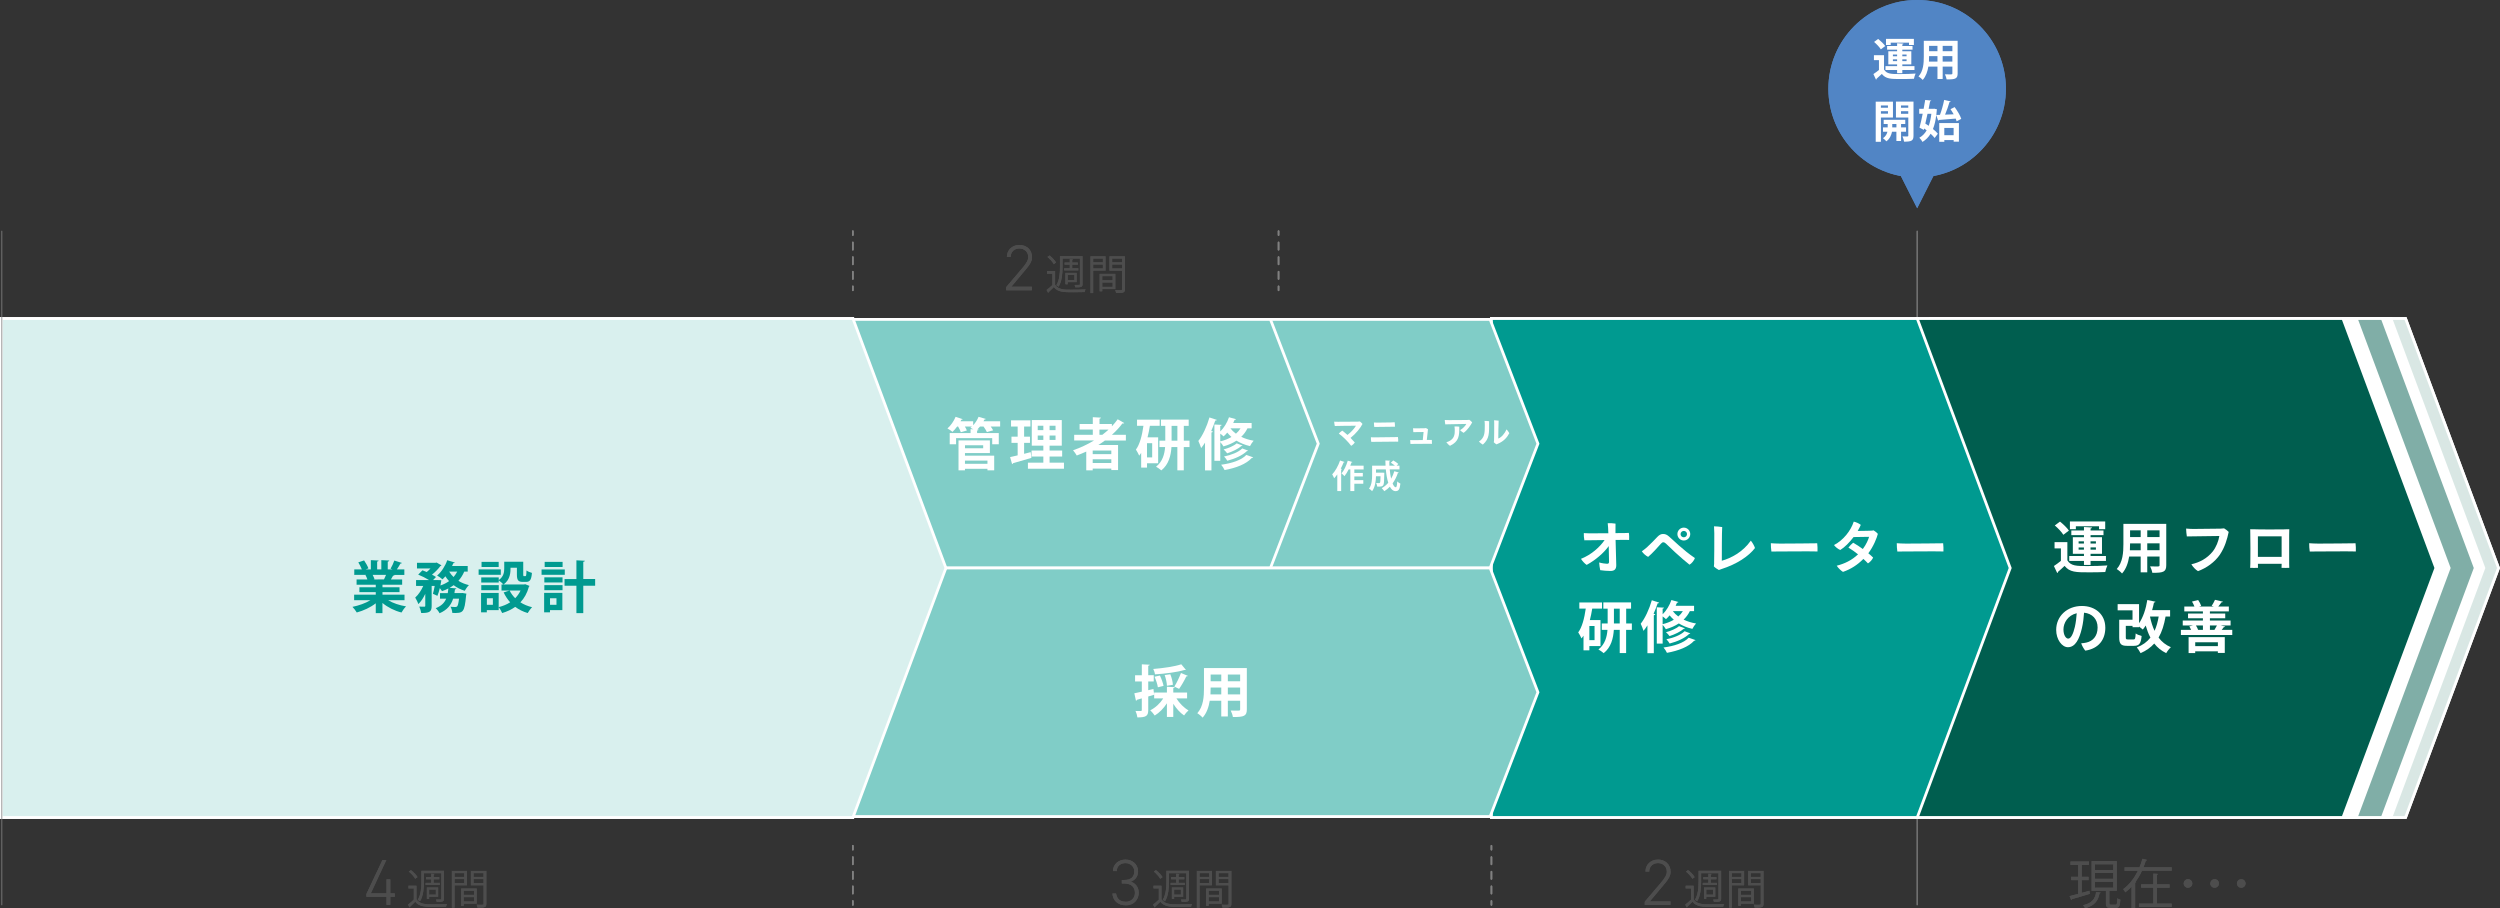
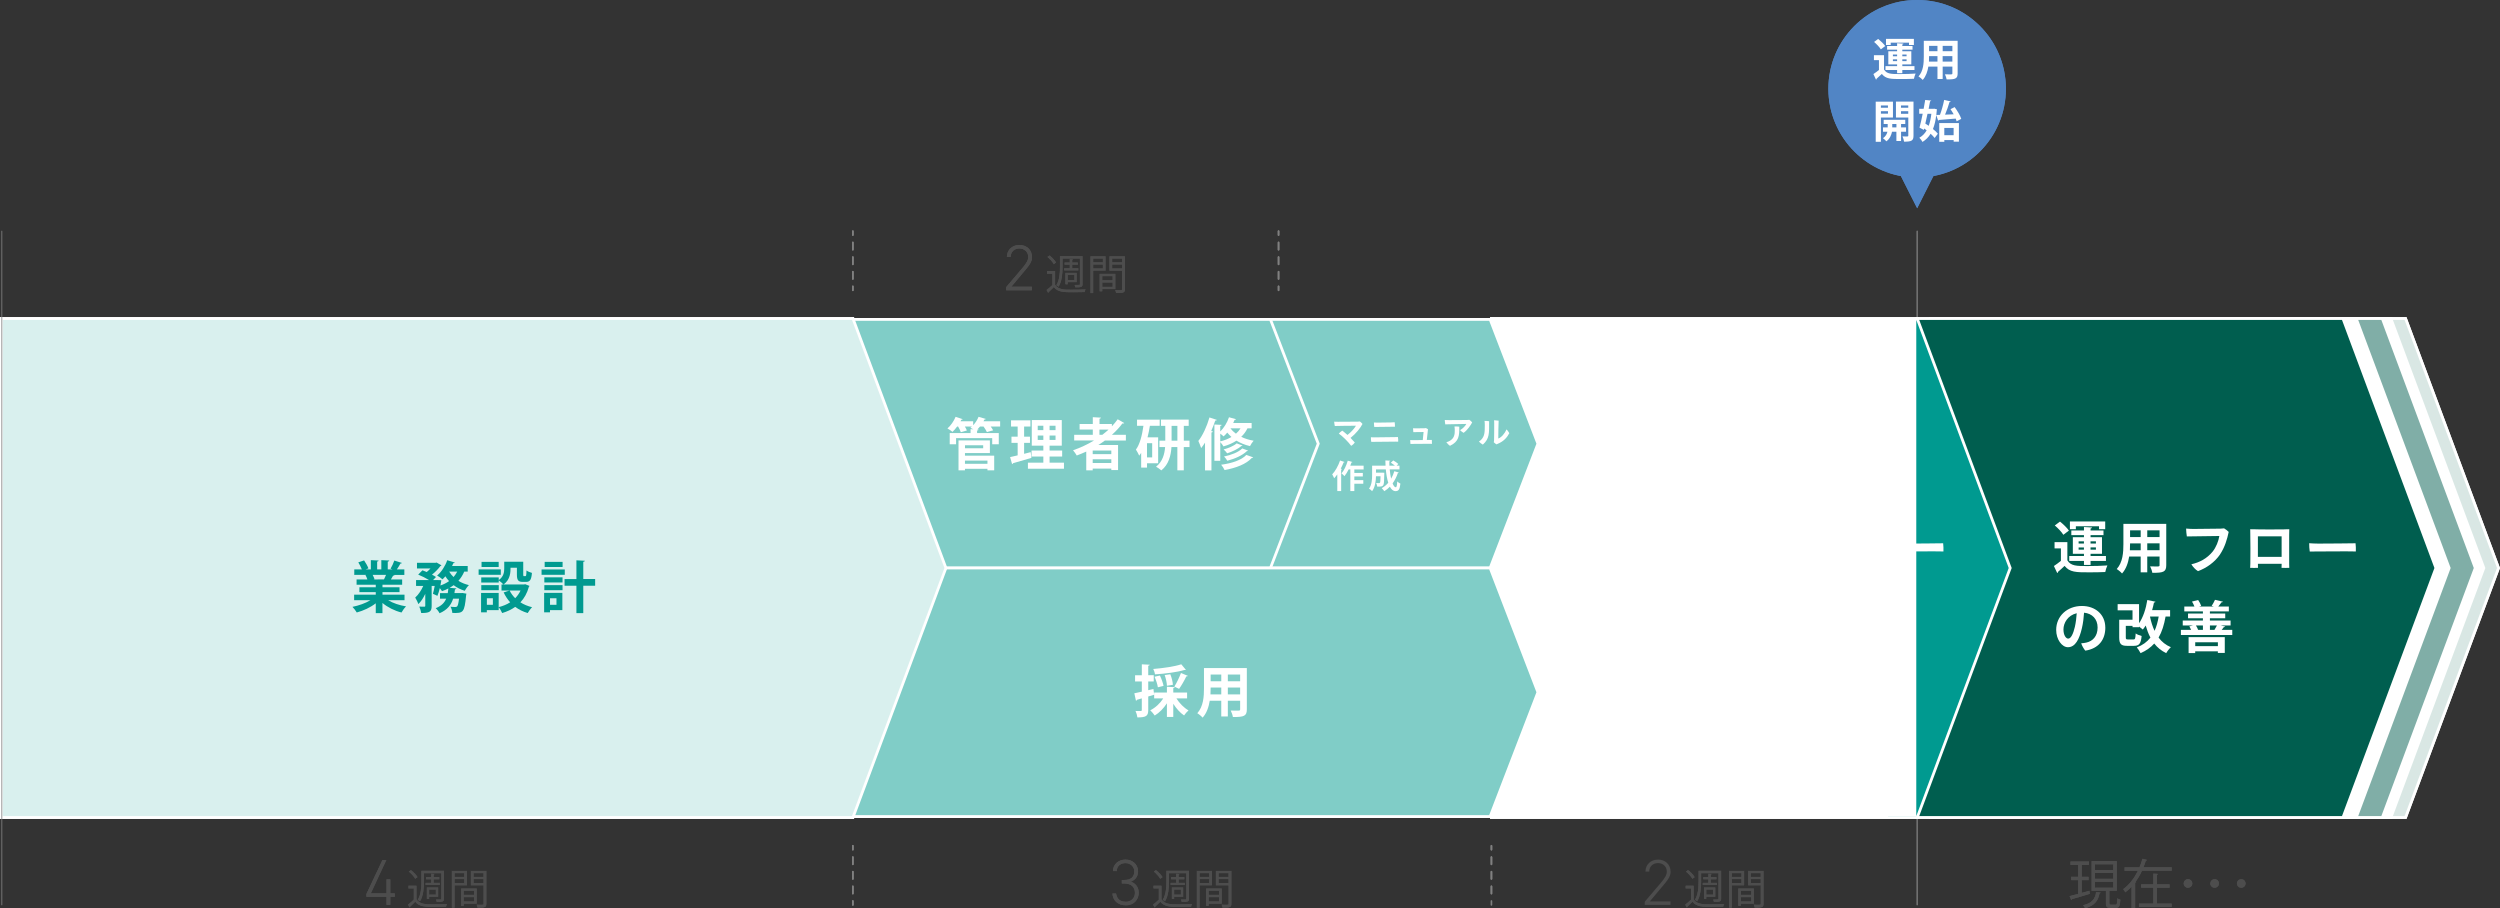
<svg xmlns="http://www.w3.org/2000/svg" id="_レイヤー_2" data-name="レイヤー 2" viewBox="0 0 844.88 306.96">
  <rect x="0" y="0" width="844.88" height="306.96" fill="#333333" stroke="none" />
  <defs>
    <style>
      .cls-1 {
        fill: #005e4f;
      }

      .cls-1, .cls-2, .cls-3, .cls-4, .cls-5, .cls-6, .cls-7, .cls-8, .cls-9, .cls-10 {
        stroke-width: 0px;
      }

      .cls-2 {
        fill: #5185c5;
      }

      .cls-3 {
        fill: #80cdc7;
      }

      .cls-4 {
        fill: #d9f0ee;
      }

      .cls-5 {
        fill: gray;
      }

      .cls-6 {
        fill: #80aea7;
      }

      .cls-7 {
        fill: #d9e7e4;
      }

      .cls-8 {
        fill: #fff;
      }

      .cls-9 {
        fill: #009a90;
      }

      .cls-10 {
        fill: #4d4d4d;
      }
    </style>
  </defs>
  <g id="_レイヤー_1-2" data-name="レイヤー 1">
    <g>
      <polygon class="cls-7" points="812.96 276.26 669.05 276.26 669.05 107.66 812.96 107.66 844.37 191.96 812.96 276.26" />
      <path class="cls-8" d="M813.29,276.73h-144.71V107.18h144.71l.11.31,31.48,84.47-31.59,84.77ZM669.52,275.79h143.11l31.24-83.83-31.24-83.83h-143.11v167.65Z" />
      <polygon class="cls-8" points="808.01 276.26 664.09 276.26 664.09 107.66 808.01 107.66 839.42 191.96 808.01 276.26" />
      <path class="cls-8" d="M808.34,276.73h-144.71V107.18h144.71l.11.31,31.48,84.47-31.59,84.77ZM664.57,275.79h143.11l31.24-83.83-31.24-83.83h-143.11v167.65Z" />
      <polygon class="cls-6" points="805.11 276.26 661.2 276.26 661.2 107.66 805.11 107.66 836.53 191.96 805.11 276.26" />
      <path class="cls-8" d="M805.44,276.73h-144.71V107.18h144.71l.11.31,31.48,84.47-31.59,84.77ZM661.67,275.79h143.11l31.24-83.83-31.24-83.83h-143.11v167.65Z" />
      <polygon class="cls-8" points="796.3 276.26 652.38 276.26 652.38 107.66 796.3 107.66 827.71 191.96 796.3 276.26" />
      <path class="cls-8" d="M796.62,276.73h-144.71V107.18h144.71l.11.31,31.48,84.47-31.59,84.77ZM652.86,275.79h143.11l31.24-83.83-31.24-83.83h-143.11v167.65Z" />
      <polygon class="cls-10" points="130.56 290.63 125.32 301.9 130.62 301.9 130.62 297.17 131.9 297.17 131.9 301.9 133.42 301.9 133.42 303.08 131.9 303.08 131.9 305.81 130.62 305.81 130.62 303.08 123.82 303.08 123.82 302.14 129.26 290.63 130.56 290.63" />
      <path class="cls-10" d="M140.75,299.32v4.62c1.09,1.68,3.17,1.68,5.57,1.68,1.61,0,3.57-.04,4.73-.11-.13.21-.27.63-.31.9-.97.03-2.52.06-3.94.06-3.12,0-5.07,0-6.46-1.74-.62.63-1.28,1.25-1.79,1.74,0,.11-.03.15-.13.21l-.53-.95c.59-.46,1.32-1.08,1.95-1.68v-3.82h-1.81v-.9h2.7ZM138.89,294.06c.85.67,1.81,1.65,2.21,2.37l-.78.55c-.38-.73-1.32-1.75-2.16-2.44l.73-.48ZM143.28,295.09v2.88c0,1.96-.17,4.74-1.34,6.64-.17-.17-.55-.41-.76-.52,1.12-1.79,1.23-4.29,1.23-6.12v-3.68h7.63v9.44c0,1.05-.53,1.08-2.44,1.08-.03-.24-.15-.6-.27-.81.36,0,.7.01.97.01.77,0,.85,0,.85-.28v-8.64h-5.88ZM143.84,298.37h1.89v-1.22h-1.75v-.71h1.75v-1.15l1.08.07c-.01.1-.08.15-.27.18v.9h1.92v.71h-1.92v1.22h2.07v.72h-4.78v-.72ZM145.02,303.05v.73h-.76v-3.85h3.81v3.12h-3.05ZM147.3,300.63h-2.28v1.72h2.28v-1.72Z" />
      <path class="cls-10" d="M157.8,299.17h-4.17v7.58h-.92v-12.41h5.1v4.83ZM156.91,295.08h-3.28v1.29h3.28v-1.29ZM153.63,298.43h3.28v-1.35h-3.28v1.35ZM161.11,305.4h-4.41v.74h-.87v-5.87h5.28v5.13ZM160.21,301.03h-3.52v1.4h3.52v-1.4ZM156.7,304.65h3.52v-1.47h-3.52v1.47ZM164.36,294.34v11.09c0,1.25-.55,1.3-2.97,1.3-.03-.27-.18-.71-.32-.98.45.02.9.03,1.25.03,1.02,0,1.11,0,1.11-.35v-6.25h-4.29v-4.85h5.22ZM163.42,295.08h-3.38v1.29h3.38v-1.29ZM160.04,298.44h3.38v-1.36h-3.38v1.36Z" />
      <path class="cls-10" d="M379.12,297.39h.84c2.35,0,3.37-1.1,3.37-2.93,0-1.5-1.17-2.77-2.97-2.77s-2.93,1.14-2.97,2.68h-1.26c0-2.4,2-3.87,4.23-3.87,2.46,0,4.25,1.69,4.25,3.98,0,1.85-1.08,2.97-2.44,3.48,1.54.53,2.66,1.81,2.66,3.74,0,2.38-1.69,4.25-4.31,4.25-2.84,0-4.42-1.69-4.58-3.98h1.25c.2,1.63,1.21,2.79,3.32,2.79,1.72,0,3.04-1.23,3.04-3.01,0-1.96-1.23-3.17-3.59-3.17h-.84v-1.19Z" />
      <path class="cls-10" d="M392.53,299.32v4.62c1.09,1.68,3.17,1.68,5.58,1.68,1.61,0,3.57-.04,4.73-.11-.13.21-.27.63-.31.9-.97.03-2.52.06-3.94.06-3.12,0-5.07,0-6.46-1.74-.62.63-1.27,1.25-1.79,1.74,0,.11-.03.15-.13.21l-.53-.95c.59-.46,1.32-1.08,1.95-1.68v-3.82h-1.81v-.9h2.7ZM390.66,294.06c.86.67,1.81,1.65,2.21,2.37l-.78.55c-.38-.73-1.32-1.75-2.16-2.44l.73-.48ZM395.06,295.09v2.88c0,1.96-.17,4.74-1.35,6.64-.17-.17-.55-.41-.76-.52,1.12-1.79,1.23-4.29,1.23-6.12v-3.68h7.63v9.44c0,1.05-.53,1.08-2.44,1.08-.03-.24-.15-.6-.27-.81.36,0,.7.01.97.01.77,0,.85,0,.85-.28v-8.64h-5.88ZM395.62,298.37h1.89v-1.22h-1.75v-.71h1.75v-1.15l1.08.07c-.01.1-.08.15-.27.18v.9h1.92v.71h-1.92v1.22h2.07v.72h-4.78v-.72ZM396.8,303.05v.73h-.76v-3.85h3.81v3.12h-3.05ZM399.08,300.63h-2.28v1.72h2.28v-1.72Z" />
      <path class="cls-10" d="M409.58,299.17h-4.18v7.58h-.92v-12.41h5.1v4.83ZM408.68,295.08h-3.28v1.29h3.28v-1.29ZM405.41,298.43h3.28v-1.35h-3.28v1.35ZM412.89,305.4h-4.41v.74h-.87v-5.87h5.28v5.13ZM411.99,301.03h-3.52v1.4h3.52v-1.4ZM408.47,304.65h3.52v-1.47h-3.52v1.47ZM416.14,294.34v11.09c0,1.25-.55,1.3-2.97,1.3-.03-.27-.18-.71-.32-.98.45.02.9.03,1.25.03,1.02,0,1.11,0,1.11-.35v-6.25h-4.29v-4.85h5.23ZM415.2,295.08h-3.38v1.29h3.38v-1.29ZM411.82,298.44h3.38v-1.36h-3.38v1.36Z" />
-       <path class="cls-10" d="M564.53,305.81h-8.69v-1.06l5.46-6.42c1.32-1.56,2-2.62,2-3.76,0-1.91-1.47-2.88-2.97-2.88-1.63,0-2.93.99-2.99,2.88h-1.25c0-2.51,1.91-4.07,4.25-4.07s4.25,1.56,4.25,4.16c0,1.74-1.41,3.26-2.57,4.66l-4.45,5.3h6.98v1.19Z" />
      <path class="cls-10" d="M572.37,299.32v4.62c1.09,1.68,3.17,1.68,5.58,1.68,1.61,0,3.57-.04,4.73-.11-.13.21-.27.63-.31.9-.97.03-2.52.06-3.93.06-3.12,0-5.07,0-6.46-1.74-.62.63-1.28,1.25-1.79,1.74,0,.11-.03.15-.13.21l-.53-.95c.59-.46,1.32-1.08,1.95-1.68v-3.82h-1.81v-.9h2.7ZM570.5,294.06c.85.67,1.81,1.65,2.21,2.37l-.78.55c-.38-.73-1.32-1.75-2.16-2.44l.73-.48ZM574.9,295.09v2.88c0,1.96-.17,4.74-1.34,6.64-.17-.17-.55-.41-.76-.52,1.12-1.79,1.23-4.29,1.23-6.12v-3.68h7.63v9.44c0,1.05-.53,1.08-2.44,1.08-.03-.24-.15-.6-.27-.81.36,0,.7.01.97.01.77,0,.85,0,.85-.28v-8.64h-5.88ZM575.46,298.37h1.89v-1.22h-1.75v-.71h1.75v-1.15l1.08.07c-.02.1-.08.15-.27.18v.9h1.92v.71h-1.92v1.22h2.07v.72h-4.78v-.72ZM576.64,303.05v.73h-.76v-3.85h3.81v3.12h-3.05ZM578.92,300.63h-2.28v1.72h2.28v-1.72Z" />
      <path class="cls-10" d="M589.42,299.17h-4.17v7.58h-.92v-12.41h5.1v4.83ZM588.53,295.08h-3.28v1.29h3.28v-1.29ZM585.25,298.43h3.28v-1.35h-3.28v1.35ZM592.73,305.4h-4.41v.74h-.87v-5.87h5.28v5.13ZM591.83,301.03h-3.52v1.4h3.52v-1.4ZM588.32,304.65h3.52v-1.47h-3.52v1.47ZM595.98,294.34v11.09c0,1.25-.55,1.3-2.97,1.3-.03-.27-.18-.71-.32-.98.45.01.9.03,1.25.03,1.02,0,1.11,0,1.11-.35v-6.25h-4.29v-4.85h5.23ZM595.04,295.08h-3.38v1.29h3.38v-1.29ZM591.66,298.44h3.38v-1.36h-3.38v1.36Z" />
      <path class="cls-10" d="M348.72,98.1h-8.69v-1.06l5.46-6.42c1.32-1.56,2-2.62,2-3.76,0-1.91-1.47-2.88-2.97-2.88-1.63,0-2.93.99-2.99,2.88h-1.25c0-2.51,1.91-4.07,4.25-4.07s4.25,1.56,4.25,4.16c0,1.74-1.41,3.26-2.57,4.66l-4.44,5.3h6.98v1.19Z" />
      <path class="cls-10" d="M356.56,91.61v4.62c1.09,1.68,3.17,1.68,5.57,1.68,1.61,0,3.57-.04,4.73-.11-.13.21-.27.63-.31.9-.97.03-2.52.06-3.94.06-3.12,0-5.07,0-6.46-1.74-.62.63-1.28,1.25-1.79,1.74,0,.11-.03.15-.13.21l-.53-.95c.59-.46,1.32-1.08,1.95-1.68v-3.82h-1.81v-.9h2.7ZM354.7,86.35c.85.67,1.81,1.65,2.21,2.37l-.78.55c-.38-.73-1.32-1.75-2.16-2.44l.73-.48ZM359.09,87.38v2.88c0,1.96-.17,4.74-1.34,6.64-.17-.17-.55-.41-.76-.52,1.12-1.79,1.23-4.29,1.23-6.12v-3.68h7.63v9.44c0,1.05-.53,1.08-2.44,1.08-.03-.24-.15-.6-.27-.81.36,0,.7.01.97.01.77,0,.85,0,.85-.28v-8.64h-5.88ZM359.65,90.66h1.89v-1.22h-1.75v-.71h1.75v-1.15l1.08.07c-.01.1-.08.15-.27.18v.9h1.92v.71h-1.92v1.22h2.07v.72h-4.78v-.72ZM360.83,95.34v.73h-.76v-3.85h3.81v3.12h-3.05ZM363.11,92.92h-2.28v1.72h2.28v-1.72Z" />
      <path class="cls-10" d="M373.61,91.46h-4.17v7.58h-.92v-12.41h5.1v4.83ZM372.72,87.37h-3.28v1.29h3.28v-1.29ZM369.44,90.72h3.28v-1.35h-3.28v1.35ZM376.92,97.69h-4.41v.74h-.87v-5.87h5.28v5.13ZM376.02,93.32h-3.52v1.4h3.52v-1.4ZM372.51,96.94h3.52v-1.47h-3.52v1.47ZM380.17,86.63v11.09c0,1.25-.55,1.3-2.97,1.3-.03-.27-.18-.71-.32-.98.45.01.9.03,1.25.03,1.02,0,1.11,0,1.11-.35v-6.25h-4.29v-4.85h5.22ZM379.23,87.37h-3.38v1.29h3.38v-1.29ZM375.85,90.73h3.38v-1.36h-3.38v1.36Z" />
      <path class="cls-10" d="M706.11,301.04l.14,1.04c-2.21.68-4.57,1.39-6.05,1.8-.02.14-.11.25-.22.29l-.56-1.33c.79-.2,1.8-.45,2.92-.76v-4.65h-2.38v-1.12h2.38v-4.03h-2.61v-1.13h6.25v1.13h-2.47v4.03h2.32v1.12h-2.32v4.32l2.59-.72ZM709.9,301.65c-.04.11-.15.22-.36.23-.45,2.32-1.39,4.09-4.86,5.06-.13-.29-.47-.79-.7-1.01,3.19-.76,4.09-2.23,4.41-4.45l1.51.16ZM712.87,305.23c0,.43.07.52.56.52h1.55c.43,0,.52-.29.56-2.18.25.2.72.4,1.04.47-.11,2.22-.41,2.76-1.48,2.76h-1.86c-1.24,0-1.55-.34-1.55-1.57v-4.18h-4.83v-10.03h8.52v10.03h-2.52v4.18ZM708.02,294.03h6.18v-1.96h-6.18v1.96ZM708.02,297h6.18v-1.98h-6.18v1.98ZM708.02,300.01h6.18v-2h-6.18v2Z" />
      <path class="cls-10" d="M725.61,290.63c-.05.13-.2.2-.41.2-.23.74-.49,1.51-.79,2.27h9.53v1.17h-10.05c-.59,1.28-1.3,2.54-2.16,3.71l.2.06c-.04.13-.15.22-.36.23v8.7h-1.21v-7.31c-.65.7-1.35,1.33-2.12,1.91-.15-.32-.47-.83-.67-1.1,1.04-.76,1.98-1.67,2.79-2.7v-.13l.07.02c.81-1.04,1.51-2.2,2.09-3.38h-4.52v-1.17h5.06c.4-.95.72-1.93.99-2.88l1.57.41ZM728.96,299.99v5.38h4.97v1.14h-11.06v-1.14h4.86v-5.38h-4.14v-1.13h4.14v-3.62l1.57.11c-.02.13-.11.2-.34.24v3.28h4.25v1.13h-4.25Z" />
      <path class="cls-10" d="M739.45,297.13c.79,0,1.44.63,1.44,1.44s-.65,1.44-1.46,1.44-1.44-.63-1.44-1.44.65-1.44,1.44-1.44h.02Z" />
      <path class="cls-10" d="M748.45,297.13c.79,0,1.44.63,1.44,1.44s-.65,1.44-1.46,1.44-1.44-.63-1.44-1.44.65-1.44,1.44-1.44h.02Z" />
      <path class="cls-10" d="M757.45,297.13c.79,0,1.44.63,1.44,1.44s-.65,1.44-1.46,1.44-1.44-.63-1.44-1.44.65-1.44,1.44-1.44h.02Z" />
      <path class="cls-5" d="M647.9,305.95c-.08,0-.14-.06-.14-.14V78.1c0-.08.06-.14.14-.14s.14.06.14.14v227.71c0,.08-.06.14-.14.14" />
      <path class="cls-5" d="M288.22,79.73c-.16,0-.28-.13-.28-.28v-1.34c0-.16.13-.28.28-.28s.28.13.28.28v1.34c0,.16-.13.28-.28.28" />
      <path class="cls-5" d="M288.22,94.57c-.16,0-.28-.13-.28-.28v-2.47c0-.16.13-.28.28-.28s.28.13.28.28v2.47c0,.16-.13.28-.28.28M288.22,89.62c-.16,0-.28-.13-.28-.28v-2.47c0-.16.13-.28.28-.28s.28.13.28.28v2.47c0,.16-.13.28-.28.28M288.22,84.68c-.16,0-.28-.13-.28-.28v-2.47c0-.16.13-.28.28-.28s.28.13.28.28v2.47c0,.16-.13.28-.28.28" />
      <path class="cls-5" d="M288.22,98.39c-.16,0-.28-.13-.28-.28v-1.34c0-.16.13-.28.28-.28s.28.13.28.28v1.34c0,.16-.13.28-.28.28" />
      <path class="cls-5" d="M432.09,79.73c-.16,0-.28-.13-.28-.28v-1.34c0-.16.13-.28.28-.28s.28.13.28.28v1.34c0,.16-.13.28-.28.28" />
      <path class="cls-5" d="M432.09,94.57c-.16,0-.28-.13-.28-.28v-2.47c0-.16.13-.28.28-.28s.28.13.28.28v2.47c0,.16-.13.28-.28.28M432.09,89.62c-.16,0-.28-.13-.28-.28v-2.47c0-.16.13-.28.28-.28s.28.13.28.28v2.47c0,.16-.13.28-.28.28M432.09,84.68c-.16,0-.28-.13-.28-.28v-2.47c0-.16.13-.28.28-.28s.28.13.28.28v2.47c0,.16-.13.28-.28.28" />
      <path class="cls-5" d="M432.09,98.39c-.16,0-.28-.13-.28-.28v-1.34c0-.16.13-.28.28-.28s.28.13.28.28v1.34c0,.16-.13.28-.28.28" />
      <path class="cls-5" d="M504.03,287.44c-.16,0-.28-.13-.28-.28v-1.34c0-.16.13-.28.28-.28s.28.13.28.28v1.34c0,.16-.13.28-.28.28" />
      <path class="cls-5" d="M504.03,302.28c-.16,0-.28-.13-.28-.28v-2.47c0-.16.13-.28.28-.28s.28.13.28.28v2.47c0,.16-.13.28-.28.28M504.03,297.33c-.16,0-.28-.13-.28-.28v-2.47c0-.16.13-.28.28-.28s.28.13.28.28v2.47c0,.16-.13.28-.28.28M504.03,292.39c-.16,0-.28-.13-.28-.28v-2.47c0-.16.13-.28.28-.28s.28.13.28.28v2.47c0,.16-.13.28-.28.28" />
      <path class="cls-5" d="M504.03,306.1c-.16,0-.28-.13-.28-.28v-1.34c0-.16.13-.28.28-.28s.28.13.28.28v1.34c0,.16-.13.28-.28.28" />
      <path class="cls-5" d="M288.22,287.44c-.16,0-.28-.13-.28-.28v-1.34c0-.16.13-.28.28-.28s.28.13.28.28v1.34c0,.16-.13.28-.28.28" />
      <path class="cls-5" d="M288.22,302.28c-.16,0-.28-.13-.28-.28v-2.47c0-.16.13-.28.28-.28s.28.13.28.28v2.47c0,.16-.13.28-.28.28M288.22,297.33c-.16,0-.28-.13-.28-.28v-2.47c0-.16.13-.28.28-.28s.28.13.28.28v2.47c0,.16-.13.28-.28.28M288.22,292.39c-.16,0-.28-.13-.28-.28v-2.47c0-.16.13-.28.28-.28s.28.13.28.28v2.47c0,.16-.13.28-.28.28" />
      <path class="cls-5" d="M288.22,306.1c-.16,0-.28-.13-.28-.28v-1.34c0-.16.13-.28.28-.28s.28.13.28.28v1.34c0,.16-.13.28-.28.28" />
      <polygon class="cls-1" points="791.81 276.26 647.9 276.26 647.9 107.66 791.81 107.66 823.23 191.96 791.81 276.26" />
      <path class="cls-8" d="M792.14,276.73h-144.72V107.18h144.72l.11.31,31.47,84.47-31.59,84.77ZM648.37,275.79h143.11l31.24-83.83-31.24-83.83h-143.11v167.65Z" />
      <polygon class="cls-9" points="647.94 276.26 504.03 276.26 504.03 107.66 647.94 107.66 679.35 191.96 647.94 276.26" />
      <path class="cls-8" d="M648.27,276.73h-144.71V107.18h144.71l.11.31,31.48,84.47-31.59,84.77ZM504.5,275.79h143.11l31.24-83.83-31.24-83.83h-143.11v167.65Z" />
      <polygon class="cls-3" points="503.6 191.96 428.08 191.96 428.08 107.96 503.6 107.96 519.75 149.96 503.6 191.96" />
      <path class="cls-8" d="M503.92,192.43h-76.32v-84.95h76.32l16.34,42.47-16.34,42.47ZM428.55,191.48h74.72l15.97-41.53-15.97-41.53h-74.72v83.05Z" />
      <polygon class="cls-3" points="429.36 191.96 287.7 191.96 287.7 107.96 429.36 107.96 445.51 149.96 429.36 191.96" />
      <path class="cls-8" d="M429.68,192.43h-142.46v-84.95h142.46l16.34,42.47-16.34,42.47ZM288.17,191.48h140.86l15.97-41.53-15.97-41.53h-140.86v83.05Z" />
      <polygon class="cls-3" points="503.6 275.96 287.7 275.96 287.7 191.96 503.6 191.96 519.75 233.96 503.6 275.96" />
      <path class="cls-8" d="M503.92,276.43h-216.7v-84.95h216.7l16.34,42.47-16.34,42.47ZM288.17,275.48h215.1l15.97-41.53-15.97-41.53h-215.1v83.05Z" />
      <path class="cls-8" d="M698.67,183.22v6.14c1.14,1.94,3.23,1.94,6.73,1.94,2.26,0,4.98-.06,6.8-.21-.27.53-.61,1.58-.72,2.22-1.45.08-3.53.11-5.45.11-4.39,0-6.57,0-8.3-2.18-.76.74-1.56,1.46-2.24,2.03.02.23-.06.3-.25.4l-1.12-2.39c.74-.49,1.6-1.1,2.37-1.75v-4.2h-2.15v-2.11h4.33ZM696.17,176.27c1.08.85,2.41,2.13,3.02,3.04l-1.88,1.43c-.53-.91-1.8-2.24-2.89-3.17l1.75-1.29ZM704.28,190.93v-1.37h-4.98v-1.65h4.98v-.74h-3.76v-5.62h3.76v-.7h-4.27v-1.58h4.27v-1.16l2.72.15c-.02.19-.15.3-.49.36v.65h4.37v1.58h-4.37v.7h3.86v5.62h-3.86v.74h5.2v1.65h-5.2v1.37h-2.22ZM701.54,177.86v.99h-2.01v-2.62h11.93v2.62h-2.09v-.99h-7.83ZM702.47,183.69h1.8v-.74h-1.8v.74ZM702.47,185.77h1.8v-.76h-1.8v.76ZM708.32,182.95h-1.82v.74h1.82v-.74ZM708.32,185h-1.82v.76h1.82v-.76Z" />
      <path class="cls-8" d="M732.09,177.06v13.94c0,2.26-.95,2.62-4.71,2.58-.08-.61-.44-1.6-.74-2.18.65.04,1.37.04,1.92.04,1.2,0,1.27,0,1.27-.46v-2.89h-4.16v5.32h-2.22v-5.32h-3.89c-.34,2.11-1.03,4.2-2.41,5.72-.36-.44-1.29-1.22-1.8-1.5,2.09-2.3,2.26-5.72,2.26-8.42v-6.84h14.49ZM719.86,183.64c0,.61,0,1.23-.06,2.32h3.65v-2.32h-3.59ZM723.45,179.23h-3.59v2.28h3.59v-2.28ZM729.83,179.23h-4.16v2.28h4.16v-2.28ZM725.67,185.95h4.16v-2.32h-4.16v2.32Z" />
      <path class="cls-8" d="M750.28,187.36c-1.81,2.66-4.62,4.62-7.47,5.66-.78-.44-1.73-1.46-2.24-2.32,2.89-.66,5.26-1.96,7.16-4.24,1.22-1.5,2.03-3.61,2.3-5.32-1.71.02-9.33.11-10.98.15-.13-.65-.25-2.11-.25-2.66.82.07,1.71.13,2.38.13,1.12,0,8.02-.08,9.2-.1.38,0,.82-.04,1.25-.1.47.23,1.14.78,1.56,1.2-.51,2.43-1.27,5.09-2.91,7.58" />
      <path class="cls-8" d="M771.9,178.89s.4,0,1.77-.04c-.02,1.46-.04,1.92-.04,1.92-.02,2.58-.02,7.62,0,9.8.02.38.04,1.12.04,1.33-.7.04-1.71.04-2.62,0,0,0,.02-.25.04-1.33v-.04c-1.92-.02-5.85-.02-8.02,0l.02,1.37c-.74.04-1.94.04-2.64,0,.02-.3.04-1.03.06-1.5.06-2.64.02-7.64-.02-9.95,0,0,0-.48-.02-1.6,1.33.04,1.79.02,1.79.02v.02c.86.02,6.99.08,9.65.02v-.02ZM771.08,188.2v-6.95c-1.18,0-6.23-.02-8.02,0v6.95h8.02Z" />
      <path class="cls-8" d="M783.45,183.71c4.26,0,10.43-.08,12.61-.11.11.59.13,2.13.1,2.77-2.87-.11-13.01.04-15.58.02-.11-.65-.21-2.05-.19-2.81.63.06,2.03.13,3.06.13" />
      <path class="cls-8" d="M711.5,212.08c0,4.2-2.32,7.11-6.76,7.81-.49-.51-1.18-1.75-1.39-2.49.64-.02,1.25-.13,1.78-.25,2.01-.46,3.76-2.01,3.76-5.09,0-2.87-1.84-4.73-4.58-5-.08,1.44-.32,3.55-.72,5.21-.87,3.76-2.24,6.46-4.73,6.46-2.01,0-3.97-2.6-3.97-5.85,0-4.64,3.68-8.09,8.7-8.09,4.5,0,7.9,2.85,7.9,7.29M701.22,211.78c.3-1.31.53-3.08.61-4.54-3.04.72-4.48,3.31-4.48,5.47,0,2.01.87,3.11,1.6,3.11.93,0,1.69-1.56,2.28-4.05" />
      <path class="cls-8" d="M733.4,208.36h-1.54c-.49,2.79-1.22,5.15-2.36,7.11,1.06,1.43,2.43,2.53,4.16,3.25-.53.46-1.25,1.39-1.58,2.01-1.65-.8-2.98-1.88-4.05-3.25-1.2,1.35-2.72,2.43-4.62,3.25-.25-.51-.87-1.48-1.27-1.94,1.96-.74,3.46-1.84,4.6-3.31-.65-1.22-1.16-2.58-1.6-4.08-.3.49-.63.95-.97,1.35-.3-.27-.8-.66-1.27-1.01v.23h-2.2v-.45h-2.28v3.82c0,.68.11.76.76.76h1.82c.57,0,.66-.27.76-2.03.46.36,1.41.72,2.01.87-.25,2.62-.87,3.32-2.57,3.32h-2.37c-2.03,0-2.64-.64-2.64-2.89v-5.93h4.5v-3.17h-5.03v-2.11h7.24v6.46c1.35-1.92,2.32-4.86,2.79-7.85l2.74.57c-.04.19-.21.29-.49.29-.17.85-.38,1.73-.63,2.56h6.08v2.16ZM726.62,208.36l-.02.06c.36,1.73.86,3.34,1.54,4.77.63-1.39,1.08-3,1.39-4.83h-2.91Z" />
      <path class="cls-8" d="M752.02,211.74c-.06.15-.23.21-.47.21-.21.28-.46.61-.72.91h3.57v1.75h-17.36v-1.75h3.44c-.15-.4-.38-.82-.59-1.18l1.23-.3h-3.46v-1.67h6.82v-.76h-5.03v-1.61h5.03v-.72h-6.29v-1.65h3.42c-.21-.53-.51-1.18-.82-1.67l2.07-.53c.44.61.85,1.44,1.04,1.99l-.7.21h4.94l-.7-.21c.4-.61.85-1.44,1.12-2.05l2.68.63c-.04.15-.21.21-.47.21-.3.44-.7.97-1.08,1.42h3.55v1.65h-6.4v.72h5.18v1.61h-5.18v.76h6.99v1.67h-3.36l1.56.36ZM739.64,220.71v-5.4h12.23v5.34h-2.34v-.53h-7.66v.59h-2.24ZM749.54,217.06h-7.66v1.31h7.66v-1.31ZM744.48,211.38h-2.37c.32.46.61,1.06.74,1.48h1.63v-1.48ZM748.38,212.86c.28-.46.61-1.01.84-1.48h-2.37v1.48h1.54Z" />
      <path class="cls-8" d="M550.47,180.08c.13.65.13,1.75.09,2.39-.4,0-.82,0-1.27-.02-.25,0-1.59,0-3.3.02.04,2.38.21,7.58.23,8.53,0,1.27-.51,1.96-1.96,1.96-1.04,0-2.62-.13-3.46-.27-.17-.61-.31-1.88-.36-2.6,1.03.29,2.26.44,2.64.44.49,0,.7-.13.7-.7,0,0,0-.4-.11-5.28-1.58,2.24-4.43,4.73-7.45,6.36-.66-.42-1.56-1.4-1.92-2.05,3.48-1.37,6.34-3.95,7.98-6.34-2.24.02-4.27.04-4.77.06-.3,0-1.48.02-2.07.02-.13-.74-.23-1.71-.19-2.43.59.04,1.29.08,1.98.08.76.02,3.61-.02,6.31-.04-.04-1.2-.09-2.51-.21-3.4.63-.06,1.96.04,2.64.15-.02.65-.02,1.92-.02,3.21,1.5,0,2.68-.02,3-.02l1.52-.06Z" />
      <path class="cls-8" d="M556.72,184.83c1.18-1.06,2.39-2.34,3.4-3.4.61-.63,1.18-.97,1.88-.97.78,0,1.31.21,2.03.84.99.85,1.99,1.82,3.21,2.91,1.71,1.5,3.38,2.91,5.55,4.39-.23.78-1.12,1.88-1.82,2.24-1.25-.97-3.17-2.64-4.81-4.14-1.31-1.22-2.32-2.24-3.19-3.02-.4-.36-.63-.42-.87-.42-.23,0-.49.15-.76.46-.89,1.01-2.98,3.36-4.35,4.48-.74-.34-1.69-1.18-2.13-1.88.67-.48,1.33-.99,1.86-1.48M566.88,180.48c0-1.18.97-2.17,2.17-2.17s2.17.99,2.17,2.18-.97,2.18-2.17,2.18-2.17-.99-2.17-2.18v-.02ZM567.95,180.52c0,.57.49,1.06,1.1,1.06s1.08-.49,1.08-1.08-.48-1.08-1.08-1.08-1.1.49-1.1,1.08v.02Z" />
      <path class="cls-8" d="M579.29,190.23c.06-1.61.06-6.84.06-10.01,0-.85-.04-1.82-.09-2.35.44,0,2.11.11,2.76.25-.13,1.58-.13,9.59-.13,11.38,3.06-.84,7.09-2.91,9.8-6.78.49.53,1.2,1.78,1.41,2.49-2.15,2.79-6.1,5.45-11.42,7.14-.31.12-.48.15-.78.29-.49-.25-1.35-.82-1.69-1.22.06-.42.08-.87.1-1.18" />
      <path class="cls-8" d="M601.52,183.71c4.26,0,10.43-.08,12.61-.11.11.59.13,2.13.1,2.77-2.87-.11-13.01.04-15.58.02-.11-.65-.21-2.05-.19-2.81.63.06,2.03.13,3.06.13" />
      <path class="cls-8" d="M631.86,179.36c.76-.02.97-.04,1.33-.13.53.3,1.08.78,1.44,1.18-.34,1.37-1.46,4.24-3.23,6.57.59.47,1.14.97,1.63,1.46-.32.72-1.01,1.52-1.75,1.96-.44-.47-.95-.99-1.54-1.52-2.01,2.05-4.29,3.49-6.9,4.39-.65-.38-1.63-1.31-2.11-2.09,2.66-.67,5.05-1.82,7.2-3.84-1.04-.84-2.15-1.61-3.25-2.28.4-.55,1.12-1.27,1.6-1.65,1.08.61,2.2,1.33,3.27,2.13,1.2-1.6,1.9-3.29,2.11-4.12l-5.24.08c-1.37,1.81-3,3.46-4.5,4.37-.74-.29-1.71-1.08-2.11-1.67,3.19-1.65,5.7-4.9,6.67-7.92.89.21,1.73.59,2.38,1.1-.27.65-.63,1.35-1.04,2.05,3.48-.02,4.05-.08,4.05-.08v.02Z" />
      <path class="cls-8" d="M644.08,183.71c4.25,0,10.43-.08,12.61-.11.11.59.13,2.13.1,2.77-2.87-.11-13.01.04-15.58.02-.11-.65-.21-2.05-.19-2.81.63.06,2.03.13,3.06.13" />
      <path class="cls-8" d="M540.89,218.33h-3.76v1.46h-1.98v-4.96c-.21.34-.44.65-.67.93-.23-.53-.8-1.6-1.12-2.05,1.27-1.69,2.07-4.64,2.55-8.04h-2.17v-2.07h7.66v2.07h-3.3c-.21,1.33-.48,2.64-.8,3.89h3.59v8.76ZM538.88,211.55h-1.75v4.79h1.75v-4.79ZM551.49,210.69v2.17h-1.94v7.85h-2.16v-7.85h-1.99c-.19,2.83-.91,5.91-3.44,7.88-.4-.36-1.25-.99-1.77-1.25,2.22-1.71,2.89-4.31,3.06-6.63h-1.92v-2.17h1.98v-5h-1.46v-2.11h9.37v2.11h-1.65v5h1.94ZM545.43,210.69h1.96v-5h-1.96v5Z" />
      <path class="cls-8" d="M556.74,211.36c-.42.67-.85,1.29-1.31,1.84-.17-.57-.67-1.84-.95-2.41,1.44-1.79,2.89-4.9,3.76-7.94l2.49.82c-.08.17-.25.25-.53.23-.4,1.18-.85,2.38-1.37,3.53l.57.17c-.04.17-.19.29-.49.34v12.81h-2.16v-9.39ZM572.51,206.53h-1.42c-.53,1.1-1.25,2.05-2.11,2.87,1.2.59,2.6,1.04,4.2,1.31-.4.42-.97,1.27-1.24,1.82-1.77-.4-3.3-1.06-4.58-1.84-1.27.84-2.76,1.48-4.39,1.94-.21-.4-.7-1.05-1.08-1.46v6.33h-1.98v-12.27l2.45.13c-.02.17-.15.3-.47.34v1.9c1.23-1.2,2.36-3.02,2.96-4.82l2.36.67c-.06.19-.27.25-.47.23-.13.36-.28.7-.46,1.06h6.23v1.8ZM561.89,210.94c1.41-.34,2.68-.84,3.78-1.5-.53-.47-1.01-.97-1.42-1.48-.38.47-.8.91-1.24,1.29-.27-.27-.7-.63-1.12-.93v2.62ZM573.02,216.32c-.06.13-.23.23-.49.23-1.9,2.07-5.26,3.36-9.18,4.08-.25-.55-.72-1.31-1.16-1.8,3.55-.48,6.88-1.54,8.51-3.32l2.32.82ZM569.41,212.33c-.06.11-.19.19-.4.19-1.1.95-3,1.88-4.79,2.45-.27-.42-.78-.95-1.2-1.31,1.6-.42,3.46-1.2,4.41-2.05l1.98.72ZM571.25,214.04c-.06.11-.19.19-.42.21-1.41,1.39-3.95,2.55-6.57,3.23-.25-.44-.7-1.04-1.1-1.44,2.39-.47,4.88-1.44,6.15-2.72l1.94.72ZM565.33,206.53c.47.63,1.1,1.25,1.86,1.81.61-.53,1.12-1.12,1.54-1.81h-3.4Z" />
      <path class="cls-8" d="M390.04,234.79l-1.99.59v4.56c0,2.07-.76,2.51-3.67,2.51-.06-.61-.34-1.58-.63-2.18.38,0,.76.02,1.08.02,1.01,0,1.04,0,1.04-.36v-3.91l-1.61.47c-.04.19-.21.3-.36.34l-.55-2.53c.7-.13,1.58-.32,2.53-.55v-3.44h-2.28v-2.11h2.28v-3.69l2.66.13c-.02.19-.15.31-.49.36v3.19h1.86v2.11h-1.86v2.95l1.75-.42.25,1.96ZM401.19,236.03h-3.61c.99,1.61,2.53,3.17,4.08,4.05-.49.4-1.16,1.18-1.5,1.71-1.35-.91-2.64-2.35-3.65-3.95v4.46h-2.15v-4.62c-1.1,1.71-2.57,3.21-4.12,4.14-.36-.55-1.04-1.35-1.52-1.77,1.73-.84,3.36-2.38,4.41-4.03h-3.08v-1.97h4.31v-1.96l2.64.15c-.02.17-.17.28-.49.34v1.46h4.67v1.97ZM400.77,226.36c-.06.06-.15.08-.29.08-.08,0-.13,0-.21-.02-2.51.76-6.48,1.25-9.92,1.48-.07-.53-.36-1.35-.61-1.82,3.38-.27,7.16-.82,9.48-1.58l1.54,1.86ZM392,228.31c.53,1.1,1.06,2.56,1.22,3.49l-1.92.47c-.13-.95-.61-2.43-1.12-3.57l1.82-.4ZM395.51,227.88c.46,1.12.84,2.6.87,3.55l-2.01.32c-.02-.93-.34-2.43-.76-3.61l1.9-.27ZM401.44,228.41c-.08.13-.27.21-.53.19-.59,1.29-1.63,3.08-2.43,4.2l-1.61-.76c.78-1.22,1.71-3.15,2.24-4.6l2.34.97Z" />
      <path class="cls-8" d="M421.37,225.79v13.94c0,2.26-.95,2.62-4.71,2.58-.08-.61-.44-1.6-.74-2.19.65.04,1.37.04,1.92.04,1.2,0,1.27,0,1.27-.46v-2.89h-4.16v5.32h-2.22v-5.32h-3.89c-.34,2.11-1.03,4.2-2.41,5.72-.36-.44-1.29-1.22-1.8-1.5,2.09-2.3,2.26-5.72,2.26-8.42v-6.84h14.5ZM409.14,232.36c0,.61,0,1.24-.06,2.32h3.65v-2.32h-3.59ZM412.73,227.95h-3.59v2.28h3.59v-2.28ZM419.11,227.95h-4.16v2.28h4.16v-2.28ZM414.95,234.68h4.16v-2.32h-4.16v2.32Z" />
      <path class="cls-8" d="M338,142.35v1.79h-3.19c.34.46.65.93.82,1.29l-2.11.59c-.21-.49-.68-1.25-1.14-1.88h-1.18c-.29.36-.59.7-.91,1.01l.4.02c-.02.19-.15.3-.48.34v.84h7.33v3.8h-2.22v-2.09h-12.21v2.09h-2.15v-3.8h7.05v-1.33l.97.06c-.36-.19-.74-.38-1.03-.51.17-.13.34-.27.51-.42h-2.38c.29.48.55.97.68,1.33l-2.05.59c-.15-.51-.53-1.27-.91-1.92h-.34c-.49.68-1.03,1.31-1.56,1.8-.42-.36-1.22-.89-1.71-1.16,1.08-.91,2.17-2.47,2.76-3.93l2.41.8c-.08.11-.23.21-.48.19-.08.17-.17.34-.26.51h4.27v1.35c.76-.82,1.42-1.84,1.82-2.85l2.45.72c-.08.17-.25.23-.48.21-.1.19-.19.38-.3.57h5.6ZM326.11,153.12v.87h9.88v4.96h-2.28v-.51h-7.6v.51h-2.18v-10.11h10.6v4.27h-8.42ZM332.27,150.48h-6.15v1.01h6.15v-1.01ZM333.71,155.67h-7.6v1.08h7.6v-1.08Z" />
      <path class="cls-8" d="M346.1,153.37l2.22-.57s.02.06.25,1.94c-2.26.67-4.67,1.37-6.21,1.8-.04.19-.19.29-.32.32l-.68-2.38c.72-.15,1.6-.36,2.56-.59v-4.22h-2.09v-2.09h2.09v-3.42h-2.24v-2.11h6.55v2.11h-2.13v3.42h1.98v2.09h-1.98v3.69ZM354.71,156.37h4.86v2.05h-12.18v-2.05h5.21v-2.09h-3.99v-2.01h3.99v-1.65h-3.91v-8.66h10.14v8.66h-4.12v1.65h4.25v2.01h-4.25v2.09ZM350.7,145.37h1.9v-1.5h-1.9v1.5ZM350.7,148.68h1.9v-1.5h-1.9v1.5ZM356.72,143.87h-2.01v1.5h2.01v-1.5ZM356.72,147.18h-2.01v1.5h2.01v-1.5Z" />
      <path class="cls-8" d="M380.47,148.87h-7.05c-.72.53-1.46,1.04-2.24,1.52h6.67v8.47h-2.28v-.49h-6.29v.57h-2.18v-6.33c-1.04.47-2.13.93-3.21,1.33-.27-.48-.84-1.31-1.25-1.77,2.45-.84,4.86-1.96,7.09-3.31h-6.71v-1.92h6.29v-1.77h-4.46v-1.88h4.46v-2.3l2.76.15c-.02.19-.17.3-.49.38v1.77h4.18v.78c.72-.76,1.37-1.56,1.96-2.38l2.22,1.27c-.08.12-.21.17-.38.17-.08,0-.15-.02-.23-.04-1.04,1.39-2.24,2.66-3.55,3.84h4.71v1.92ZM375.57,152.27h-6.29v1.2h6.29v-1.2ZM369.28,156.47h6.29v-1.27h-6.29v1.27ZM371.56,145.18v1.77h.97c.74-.57,1.44-1.16,2.11-1.77h-3.08Z" />
      <path class="cls-8" d="M391.4,156.56h-3.76v1.46h-1.98v-4.96c-.21.34-.44.65-.66.93-.23-.53-.8-1.6-1.12-2.05,1.27-1.69,2.07-4.63,2.55-8.04h-2.17v-2.07h7.66v2.07h-3.31c-.21,1.33-.47,2.64-.8,3.89h3.59v8.76ZM389.38,149.78h-1.75v4.79h1.75v-4.79ZM402,148.92v2.17h-1.94v7.85h-2.17v-7.85h-1.99c-.19,2.83-.91,5.91-3.44,7.88-.4-.36-1.25-.99-1.77-1.25,2.22-1.71,2.89-4.31,3.06-6.63h-1.92v-2.17h1.98v-5h-1.46v-2.11h9.37v2.11h-1.65v5h1.94ZM395.94,148.92h1.96v-5h-1.96v5Z" />
      <path class="cls-8" d="M407.24,149.59c-.42.66-.86,1.29-1.31,1.84-.17-.57-.67-1.84-.95-2.41,1.44-1.79,2.89-4.9,3.76-7.94l2.49.82c-.07.17-.25.25-.53.23-.4,1.18-.85,2.38-1.37,3.53l.57.17c-.04.17-.19.29-.49.34v12.8h-2.17v-9.38ZM423.01,144.76h-1.43c-.53,1.1-1.25,2.05-2.11,2.87,1.2.59,2.6,1.04,4.2,1.31-.4.42-.97,1.27-1.23,1.82-1.77-.4-3.31-1.06-4.58-1.84-1.27.84-2.76,1.48-4.39,1.94-.21-.4-.7-1.04-1.08-1.46v6.33h-1.98v-12.27l2.45.13c-.02.17-.15.3-.48.34v1.9c1.24-1.2,2.36-3.02,2.96-4.82l2.35.66c-.06.19-.26.25-.47.23-.13.36-.29.7-.46,1.06h6.23v1.8ZM412.39,149.17c1.41-.34,2.68-.84,3.78-1.5-.53-.48-1.01-.97-1.42-1.48-.38.48-.8.91-1.24,1.29-.27-.27-.7-.63-1.12-.93v2.62ZM423.52,154.55c-.06.13-.23.23-.49.23-1.9,2.07-5.26,3.36-9.18,4.08-.25-.55-.72-1.31-1.16-1.8,3.55-.48,6.88-1.54,8.51-3.32l2.32.82ZM419.91,150.56c-.06.11-.19.19-.4.19-1.1.95-3,1.88-4.79,2.45-.27-.42-.78-.95-1.2-1.31,1.6-.42,3.46-1.2,4.41-2.05l1.98.72ZM421.76,152.27c-.06.11-.19.19-.42.21-1.41,1.39-3.95,2.55-6.57,3.23-.25-.44-.7-1.04-1.1-1.44,2.39-.48,4.88-1.44,6.15-2.72l1.94.72ZM415.83,144.76c.47.63,1.1,1.25,1.86,1.81.61-.53,1.12-1.12,1.54-1.81h-3.4Z" />
      <path class="cls-8" d="M456.42,147.99c.63.65,1.27,1.34,1.44,1.56-.24.36-.75.86-1.23,1.12-.44-.6-1.27-1.56-2.01-2.28-.75-.72-1.47-1.36-2.17-1.87.31-.34.79-.75,1.16-.99.31.21,1.07.83,1.77,1.46,1.31-.99,2.44-2.35,2.87-3.11-1.18-.02-6.22.05-7.15.09-.09-.37-.2-1.1-.22-1.46.43.01.9.03,1.31.03.79.01,5.73-.01,6.63-.04.26-.01.47-.02.76-.07.28.19.68.59.88.84-.71,1.4-2.22,3.27-4.04,4.72" />
      <path class="cls-8" d="M464.3,147.81c.67.02,6.52-.08,7.11-.09.37-.01.76-.02,1.02-.03.08.38.12,1.1.09,1.57-.24-.01-.47-.01-.82-.01-.4.01-6.1.06-6.97.07-.42.01-.99.02-1.3.02-.09-.4-.17-1.11-.13-1.57.36.02.63.02,1,.04M465.34,142.83c1,.01,4.13-.05,4.85-.07.45-.01.77-.03,1.14-.07.08.37.1,1.12.09,1.52-.88-.01-5.2.06-6.02.07-.25,0-.65.02-.95.02-.08-.4-.14-1.14-.13-1.52.37.02.65.03,1.01.04" />
      <path class="cls-8" d="M483.18,148.69c.21,0,.49-.01.71-.02.03.27.04,1.12.04,1.33-.32-.02-.82-.02-1.15-.02-.43,0-4.65.03-5.31.04-.31.01-.56.01-.81.01-.04-.3-.08-1.07-.08-1.31l.9.03c.32.01,1.91-.01,3.35-.03.12-.91.25-2.19.27-2.72-1.01.01-2.33.03-2.65.03-.24,0-.55,0-.82,0-.04-.32-.09-1.17-.09-1.31.3.02.46.03.78.04.53.01,2.1-.02,2.98-.03.14,0,.37-.02.58-.06.22.09.53.25.71.39-.04.57-.24,2.44-.4,3.62h.97Z" />
-       <path class="cls-8" d="M488.44,143.43c-.11-.37-.14-1.1-.18-1.49.46.03,1.1.04,1.51.04.66,0,5.29-.03,5.96-.04.33-.01.53-.02.84-.06.36.22.76.63.95.88-.47.89-1.54,2.55-2.89,3.52-.33-.15-.92-.61-1.21-.92.99-.52,1.86-1.54,2.13-2.09-.59.01-5.53.1-6.22.12l-.89.03ZM493.17,144.2c.05,3.17-.15,5.03-3.14,6.46-.34-.19-1-.85-1.24-1.21.35-.09.78-.25,1.07-.41,1.61-.88,1.82-2.22,1.78-3.7,0-.35-.03-.78-.1-1.2.46-.03,1.13-.01,1.63.05" />
      <path class="cls-8" d="M501.79,143.66c0-.6-.03-1.06-.09-1.42.44,0,1.11.04,1.55.11,0,4.04.18,5.88-2.12,7.91-.35-.16-1.02-.68-1.31-1.07.26-.15.52-.35.74-.57,1.16-1.2,1.23-2.45,1.23-4.96M504.83,149.48c.06-.22.08-.4.09-.7.02-1,.08-4.1.05-5.78,0-.36-.02-.7-.04-.98.25,0,1.11.07,1.54.14-.07.8-.12,4.87-.12,6.04,1.02-.37,2.17-1.62,2.75-3.08.33.25.77.87.98,1.27-.72,1.37-1.8,2.71-3.88,3.58-.16.05-.32.12-.49.2-.26-.16-.67-.51-.87-.69" />
      <path class="cls-8" d="M454.39,156.14c-.03.1-.13.14-.31.13-.29.71-.6,1.43-.97,2.11l.43.12c-.02.1-.11.16-.29.19v7.27h-1.31v-5.64c-.34.48-.69.92-1.06,1.32-.13-.33-.46-1.02-.66-1.33,1.01-1.04,2.05-2.88,2.66-4.69l1.5.52ZM460.85,158.65h-3.15v1.17h2.87v1.2h-2.87v1.25h3.03v1.22h-3.03v2.46h-1.35v-7.31h-.57c-.43.87-.91,1.66-1.42,2.29-.22-.26-.69-.73-.99-.95.85-.97,1.65-2.68,2.11-4.3l1.57.47c-.04.09-.14.15-.31.13-.12.36-.25.74-.41,1.1h4.51v1.25Z" />
      <path class="cls-8" d="M469.65,158.63c.1,1.12.27,2.21.48,3.14.45-.77.82-1.62,1.08-2.52l1.52.43c-.02.1-.13.16-.31.15-.44,1.32-1.04,2.51-1.79,3.54.32.8.69,1.3,1.08,1.3.27,0,.43-.58.49-1.98.28.3.72.61,1.07.75-.22,2.05-.65,2.54-1.67,2.54-.77-.01-1.4-.57-1.89-1.5-.56.58-1.19,1.1-1.88,1.52-.19-.27-.6-.78-.87-1.03.83-.45,1.57-1.07,2.21-1.82-.42-1.26-.68-2.86-.83-4.52h-3.32v1.11h2.13l.68.02v.4c-.04,2.49-.11,3.48-.36,3.82-.32.41-.65.51-2.04.47-.03-.38-.17-.9-.36-1.22.41.03.78.04.96.04.14,0,.24-.03.33-.13.12-.15.17-.73.2-2.19h-1.54c-.04,1.61-.3,3.71-1.31,5.04-.21-.25-.75-.7-1.04-.87.96-1.29,1.04-3.18,1.04-4.61v-3.15h4.54c-.03-.58-.06-1.18-.06-1.76l1.66.09c-.01.12-.11.19-.32.22-.01.48,0,.97.02,1.45h1.85c-.38-.33-.91-.71-1.36-.99l.82-.77c.57.33,1.33.82,1.71,1.2l-.57.56h.96v1.27h-3.31Z" />
      <polygon class="cls-4" points="288.26 276.26 .47 276.26 .47 107.66 288.26 107.66 319.67 191.96 288.26 276.26" />
      <path class="cls-8" d="M288.59,276.73H0V107.18h288.59l31.59,84.77-31.59,84.77ZM.95,275.79h286.98l31.24-83.83-31.24-83.83H.95v167.65Z" />
      <path class="cls-9" d="M136.7,202.84h-5.53c1.62.99,3.84,1.73,6.06,2.09-.53.49-1.2,1.44-1.54,2.07-2.37-.59-4.67-1.75-6.44-3.23v3.44h-2.26v-3.32c-1.79,1.39-4.14,2.49-6.42,3.1-.32-.55-.99-1.44-1.46-1.9,2.15-.44,4.41-1.23,6.06-2.24h-5.49v-1.88h7.31v-.85h-5.53v-1.65h5.53v-.85h-6.48v-1.79h3.65c-.15-.47-.4-1.06-.65-1.5l.23-.04v-.02l-4.01.02v-1.86h2.56c-.27-.72-.76-1.65-1.2-2.38l1.96-.66c.57.82,1.2,1.96,1.46,2.7l-.93.34h1.75v-3.13l2.62.13c-.02.19-.17.32-.49.36v2.64h1.41v-3.13l2.68.13c-.02.21-.19.32-.51.38v2.62h1.61l-.66-.25c.46-.76,1.01-1.92,1.27-2.74l2.56.8c-.06.15-.23.23-.49.21-.32.59-.78,1.35-1.21,1.98h2.53v1.86h-3.48l.17.06c-.08.15-.27.21-.49.19-.19.38-.46.85-.74,1.29h3.8v1.79h-6.65v.85h5.76v1.65h-5.76v.85h7.45v1.88ZM129.77,195.81c.21-.44.47-1.01.7-1.54h-4.54c.27.49.51,1.08.65,1.48l-.32.06v.02l3.52-.02Z" />
      <path class="cls-9" d="M158.07,193.17h-1.18c-.49,1.18-1.16,2.2-1.97,3.12,1.04.65,2.24,1.14,3.55,1.45-.48.46-1.1,1.33-1.42,1.92-1.41-.44-2.66-1.07-3.74-1.9-.44.32-.89.63-1.37.89l2.3.21c-.04.17-.19.28-.49.34l-.17,1.24h2.24l.47-.04,1.33.23c-.02.17-.04.42-.1.59-.57,5.95-.97,6-4.65,5.93-.06-.65-.27-1.54-.63-2.11.7.08,1.33.1,1.63.1.27,0,.44-.04.63-.21.23-.25.44-.99.63-2.6h-2c-.63,1.98-1.84,3.74-4.58,4.92-.25-.53-.82-1.29-1.31-1.71,1.96-.76,2.98-1.88,3.55-3.21h-2.09v-1.88h2.62c.1-.51.15-1.03.21-1.58-.68.36-1.39.66-2.15.91-.17-.27-.46-.67-.74-1.03-.23.95-.51,1.88-.82,2.62l-1.52-.7c.21-.7.44-1.67.61-2.66h-1.03v6.78c0,1.98-.74,2.38-3.53,2.38-.08-.61-.38-1.56-.66-2.17.72.04,1.5.04,1.73.04.23-.02.3-.08.3-.29v-4.06c-.65,1.39-1.44,2.64-2.35,3.46-.19-.65-.7-1.6-1.05-2.2,1.06-.93,2.05-2.41,2.72-3.93h-2.43v-1.99h4.39c-1.04-.65-2.51-1.37-3.67-1.84l1.44-1.46c.44.17.93.36,1.44.59.44-.36.89-.78,1.27-1.2h-4.56v-1.92h6.27l.36-.09,1.65.95c-.08.11-.23.21-.38.25-.66.91-1.71,2.01-2.83,2.89.53.27.99.55,1.35.8l-.99,1.04h1.63l1.16.04c0,.21-.06.48-.3,1.79,1.08-.38,2.07-.87,2.92-1.48-.46-.49-.87-1.04-1.25-1.63-.31.38-.63.72-.97,1.03-.44-.4-1.29-.99-1.82-1.29,1.42-1.16,2.74-3.17,3.42-5.17l2.57.78c-.06.15-.25.25-.49.21-.13.32-.27.63-.44.95h5.28v1.96ZM151.8,193.17c.4.67.89,1.29,1.48,1.84.47-.55.89-1.16,1.24-1.84h-2.72Z" />
      <path class="cls-9" d="M169.25,194.25h-7.5v-1.81h7.5v1.81ZM177.51,197.44l1.44.57c-.04.13-.11.19-.21.29-.59,2.15-1.56,3.88-2.87,5.26,1.14.74,2.49,1.29,3.95,1.65-.49.47-1.16,1.39-1.48,1.97-1.6-.47-3-1.18-4.22-2.09-1.27.91-2.75,1.6-4.41,2.09-.23-.55-.74-1.46-1.18-1.97v.99h-4.01v.74h-1.94v-6.55h5.95v4.79c1.43-.36,2.75-.89,3.88-1.63-.87-.97-1.61-2.09-2.2-3.34l1.96-.63h-2.68v-2.05h.66c-.32-.38-1.12-1.08-1.6-1.39v.72h-5.91v-1.73h5.91v.91c1.65-1.14,1.86-2.64,1.86-3.93v-2.28h6.42v4.29c0,.53.04.59.25.59h.49c.25,0,.32-.25.36-1.92.4.34,1.27.67,1.84.82-.19,2.38-.7,3.04-1.98,3.04h-1.12c-1.54,0-1.98-.59-1.98-2.49v-2.3h-2.15c0,1.31,0,4.05-2.38,5.66h6.91l.4-.08ZM168.56,199.45h-5.91v-1.71h5.91v1.71ZM168.53,191.61h-5.79v-1.73h5.79v1.73ZM166.57,202.19h-2.03v2.2h2.03v-2.2ZM172.23,199.57c.46.95,1.1,1.82,1.88,2.6.74-.76,1.35-1.62,1.81-2.6h-3.68Z" />
      <path class="cls-9" d="M190.87,194.25h-7.85v-1.8h7.85v1.8ZM190.05,200.38v5.81h-4.18v.74h-1.98v-6.56h6.15ZM183.96,195.12h6.15v1.73h-6.15v-1.73ZM183.96,197.74h6.15v1.71h-6.15v-1.71ZM190.13,191.61h-6.06v-1.73h6.06v1.73ZM188.06,202.19h-2.18v2.2h2.18v-2.2ZM201.13,195.69v2.26h-4.01v9.25h-2.32v-9.25h-4.01v-2.26h4.01v-6.33l2.85.15c-.02.19-.17.3-.53.36v5.81h4.01Z" />
      <path class="cls-2" d="M677.9,30c0,16.57-13.43,30-30,30s-30-13.43-30-30,13.43-30,30-30,30,13.43,30,30" />
      <polygon class="cls-2" points="653.81 58.67 647.91 70.38 641.99 58.67 653.81 58.67" />
      <path class="cls-8" d="M636.71,18.65v4.85c.9,1.53,2.55,1.53,5.31,1.53,1.78,0,3.93-.05,5.37-.17-.21.42-.48,1.24-.57,1.76-1.14.06-2.79.09-4.3.09-3.47,0-5.19,0-6.55-1.72-.6.59-1.23,1.15-1.77,1.61.01.18-.05.24-.2.32l-.88-1.89c.58-.39,1.26-.87,1.88-1.38v-3.32h-1.7v-1.67h3.42ZM634.73,13.16c.85.67,1.9,1.68,2.38,2.4l-1.48,1.12c-.42-.72-1.42-1.77-2.28-2.51l1.38-1.02ZM641.13,24.74v-1.08h-3.93v-1.31h3.93v-.58h-2.97v-4.44h2.97v-.55h-3.38v-1.24h3.38v-.92l2.15.12c-.02.15-.12.24-.39.29v.51h3.45v1.24h-3.45v.55h3.04v4.44h-3.04v.58h4.11v1.31h-4.11v1.08h-1.76ZM638.97,14.42v.78h-1.59v-2.07h9.42v2.07h-1.65v-.78h-6.18ZM639.71,19.02h1.42v-.58h-1.42v.58ZM639.71,20.66h1.42v-.6h-1.42v.6ZM644.33,18.44h-1.44v.58h1.44v-.58ZM644.33,20.06h-1.44v.6h1.44v-.6Z" />
-       <path class="cls-8" d="M661.59,13.79v11.01c0,1.79-.75,2.07-3.72,2.04-.06-.48-.35-1.26-.58-1.73.51.03,1.08.03,1.51.03.95,0,1.01,0,1.01-.36v-2.28h-3.28v4.2h-1.76v-4.2h-3.08c-.27,1.66-.81,3.31-1.9,4.51-.29-.34-1.02-.96-1.43-1.18,1.65-1.82,1.79-4.52,1.79-6.64v-5.4h11.44ZM651.93,18.98c0,.48,0,.98-.04,1.83h2.88v-1.83h-2.84ZM654.77,15.5h-2.84v1.8h2.84v-1.8ZM659.81,15.5h-3.28v1.8h3.28v-1.8ZM656.52,20.81h3.28v-1.83h-3.28v1.83Z" />
      <path class="cls-8" d="M639.74,39.71h-4.08v8.22h-1.76v-13.58h5.83v5.36ZM638.04,35.64h-2.39v.77h2.39v-.77ZM635.66,38.42h2.39v-.84h-2.39v.84ZM644.15,44.52h-1.68v3.14h-1.58v-3.14h-1.48c-.18.96-.71,2.42-1.92,3.24-.24-.32-.79-.81-1.14-1.05.91-.6,1.35-1.47,1.51-2.19h-1.5v-1.47h1.59v-1.14h-1.36v-1.42h7.3v1.42h-1.42v1.14h1.68v1.47ZM639.49,43.05h1.41v-1.14h-1.41v1.14ZM646.67,34.35v11.48c0,1.73-.64,2.05-3.19,2.05-.06-.49-.3-1.32-.54-1.79.39.02.81.03,1.14.03.75,0,.83,0,.83-.32v-6.08h-4.17v-5.39h5.94ZM644.9,35.64h-2.46v.77h2.46v-.77ZM642.44,38.45h2.46v-.87h-2.46v.87Z" />
      <path class="cls-8" d="M660.57,36.18c.91,1.23,1.89,2.85,2.24,3.99l-1.56.83c-.07-.27-.18-.59-.31-.92-2.13.2-4.24.36-5.68.46-.03.15-.15.21-.27.23l-.63-1.9c-.21,1.85-.57,3.4-1.11,4.73.68.55,1.28,1.11,1.65,1.59l-1.08,1.45c-.33-.44-.81-.93-1.36-1.44-.71,1.17-1.62,2.07-2.74,2.77-.24-.45-.71-1.09-1.08-1.42,1.01-.54,1.83-1.38,2.48-2.49-.27-.23-.55-.42-.83-.63l-.12.48-1.47-.77c.35-1.24.72-2.94,1.08-4.7h-1.18v-1.66h1.5c.2-1.05.38-2.07.53-3l2.04.21c-.02.14-.14.23-.39.24-.15.78-.32,1.65-.49,2.55h1.58l.3-.05.96.23-.09.3c-.03.55-.09,1.08-.15,1.59l1.23-.03c.55-1.47,1.12-3.51,1.42-5.05l2.22.51c-.05.13-.21.23-.43.24-.36,1.27-.92,2.91-1.49,4.23.93-.03,1.92-.08,2.91-.12-.33-.6-.71-1.2-1.07-1.73l1.42-.72ZM651.41,38.45c-.24,1.12-.49,2.27-.74,3.32.36.23.75.48,1.14.75.42-1.15.72-2.52.9-4.07h-1.3ZM655.37,47.93v-6.33h6.65v6.27h-1.78v-.54h-3.15v.6h-1.71ZM660.23,43.23h-3.15v2.46h3.15v-2.46Z" />
      <g>
        <polygon class="cls-7" points="812.96 276.26 669.05 276.26 669.05 107.66 812.96 107.66 844.37 191.96 812.96 276.26" />
        <path class="cls-8" d="M813.29,276.73h-144.71V107.18h144.71l.11.31,31.48,84.47-31.59,84.77ZM669.52,275.79h143.11l31.24-83.83-31.24-83.83h-143.11v167.65Z" />
        <polygon class="cls-8" points="808.01 276.26 664.09 276.26 664.09 107.66 808.01 107.66 839.42 191.96 808.01 276.26" />
        <path class="cls-8" d="M808.34,276.73h-144.71V107.18h144.71l.11.31,31.48,84.47-31.59,84.77ZM664.57,275.79h143.11l31.24-83.83-31.24-83.83h-143.11v167.65Z" />
        <polygon class="cls-6" points="805.11 276.26 661.2 276.26 661.2 107.66 805.11 107.66 836.53 191.96 805.11 276.26" />
        <path class="cls-8" d="M805.44,276.73h-144.71V107.18h144.71l.11.31,31.48,84.47-31.59,84.77ZM661.67,275.79h143.11l31.24-83.83-31.24-83.83h-143.11v167.65Z" />
        <polygon class="cls-8" points="796.3 276.26 652.38 276.26 652.38 107.66 796.3 107.66 827.71 191.96 796.3 276.26" />
        <path class="cls-8" d="M796.62,276.73h-144.71V107.18h144.71l.11.31,31.48,84.47-31.59,84.77ZM652.86,275.79h143.11l31.24-83.83-31.24-83.83h-143.11v167.65Z" />
        <polygon class="cls-10" points="130.56 290.63 125.32 301.9 130.62 301.9 130.62 297.17 131.9 297.17 131.9 301.9 133.42 301.9 133.42 303.08 131.9 303.08 131.9 305.81 130.62 305.81 130.62 303.08 123.82 303.08 123.82 302.14 129.26 290.63 130.56 290.63" />
        <path class="cls-10" d="M140.75,299.32v4.62c1.09,1.68,3.17,1.68,5.57,1.68,1.61,0,3.57-.04,4.73-.11-.13.21-.27.63-.31.9-.97.03-2.52.06-3.94.06-3.12,0-5.07,0-6.46-1.74-.62.63-1.28,1.25-1.79,1.74,0,.11-.03.15-.13.21l-.53-.95c.59-.46,1.32-1.08,1.95-1.68v-3.82h-1.81v-.9h2.7ZM138.89,294.06c.85.67,1.81,1.65,2.21,2.37l-.78.55c-.38-.73-1.32-1.75-2.16-2.44l.73-.48ZM143.28,295.09v2.88c0,1.96-.17,4.74-1.34,6.64-.17-.17-.55-.41-.76-.52,1.12-1.79,1.23-4.29,1.23-6.12v-3.68h7.63v9.44c0,1.05-.53,1.08-2.44,1.08-.03-.24-.15-.6-.27-.81.36,0,.7.01.97.01.77,0,.85,0,.85-.28v-8.64h-5.88ZM143.84,298.37h1.89v-1.22h-1.75v-.71h1.75v-1.15l1.08.07c-.01.1-.08.15-.27.18v.9h1.92v.71h-1.92v1.22h2.07v.72h-4.78v-.72ZM145.02,303.05v.73h-.76v-3.85h3.81v3.12h-3.05ZM147.3,300.63h-2.28v1.72h2.28v-1.72Z" />
        <path class="cls-10" d="M157.8,299.17h-4.17v7.58h-.92v-12.41h5.1v4.83ZM156.91,295.08h-3.28v1.29h3.28v-1.29ZM153.63,298.43h3.28v-1.35h-3.28v1.35ZM161.11,305.4h-4.41v.74h-.87v-5.87h5.28v5.13ZM160.21,301.03h-3.52v1.4h3.52v-1.4ZM156.7,304.65h3.52v-1.47h-3.52v1.47ZM164.36,294.34v11.09c0,1.25-.55,1.3-2.97,1.3-.03-.27-.18-.71-.32-.98.45.02.9.03,1.25.03,1.02,0,1.11,0,1.11-.35v-6.25h-4.29v-4.85h5.22ZM163.42,295.08h-3.38v1.29h3.38v-1.29ZM160.04,298.44h3.38v-1.36h-3.38v1.36Z" />
        <path class="cls-10" d="M379.12,297.39h.84c2.35,0,3.37-1.1,3.37-2.93,0-1.5-1.17-2.77-2.97-2.77s-2.93,1.14-2.97,2.68h-1.26c0-2.4,2-3.87,4.23-3.87,2.46,0,4.25,1.69,4.25,3.98,0,1.85-1.08,2.97-2.44,3.48,1.54.53,2.66,1.81,2.66,3.74,0,2.38-1.69,4.25-4.31,4.25-2.84,0-4.42-1.69-4.58-3.98h1.25c.2,1.63,1.21,2.79,3.32,2.79,1.72,0,3.04-1.23,3.04-3.01,0-1.96-1.23-3.17-3.59-3.17h-.84v-1.19Z" />
        <path class="cls-10" d="M392.53,299.32v4.62c1.09,1.68,3.17,1.68,5.58,1.68,1.61,0,3.57-.04,4.73-.11-.13.21-.27.63-.31.9-.97.03-2.52.06-3.94.06-3.12,0-5.07,0-6.46-1.74-.62.63-1.27,1.25-1.79,1.74,0,.11-.03.15-.13.21l-.53-.95c.59-.46,1.32-1.08,1.95-1.68v-3.82h-1.81v-.9h2.7ZM390.66,294.06c.86.67,1.81,1.65,2.21,2.37l-.78.55c-.38-.73-1.32-1.75-2.16-2.44l.73-.48ZM395.06,295.09v2.88c0,1.96-.17,4.74-1.35,6.64-.17-.17-.55-.41-.76-.52,1.12-1.79,1.23-4.29,1.23-6.12v-3.68h7.63v9.44c0,1.05-.53,1.08-2.44,1.08-.03-.24-.15-.6-.27-.81.36,0,.7.01.97.01.77,0,.85,0,.85-.28v-8.64h-5.88ZM395.62,298.37h1.89v-1.22h-1.75v-.71h1.75v-1.15l1.08.07c-.01.1-.08.15-.27.18v.9h1.92v.71h-1.92v1.22h2.07v.72h-4.78v-.72ZM396.8,303.05v.73h-.76v-3.85h3.81v3.12h-3.05ZM399.08,300.63h-2.28v1.72h2.28v-1.72Z" />
        <path class="cls-10" d="M409.58,299.17h-4.18v7.58h-.92v-12.41h5.1v4.83ZM408.68,295.08h-3.28v1.29h3.28v-1.29ZM405.41,298.43h3.28v-1.35h-3.28v1.35ZM412.89,305.4h-4.41v.74h-.87v-5.87h5.28v5.13ZM411.99,301.03h-3.52v1.4h3.52v-1.4ZM408.47,304.65h3.52v-1.47h-3.52v1.47ZM416.14,294.34v11.09c0,1.25-.55,1.3-2.97,1.3-.03-.27-.18-.71-.32-.98.45.02.9.03,1.25.03,1.02,0,1.11,0,1.11-.35v-6.25h-4.29v-4.85h5.23ZM415.2,295.08h-3.38v1.29h3.38v-1.29ZM411.82,298.44h3.38v-1.36h-3.38v1.36Z" />
        <path class="cls-10" d="M564.53,305.81h-8.69v-1.06l5.46-6.42c1.32-1.56,2-2.62,2-3.76,0-1.91-1.47-2.88-2.97-2.88-1.63,0-2.93.99-2.99,2.88h-1.25c0-2.51,1.91-4.07,4.25-4.07s4.25,1.56,4.25,4.16c0,1.74-1.41,3.26-2.57,4.66l-4.45,5.3h6.98v1.19Z" />
        <path class="cls-10" d="M572.37,299.32v4.62c1.09,1.68,3.17,1.68,5.58,1.68,1.61,0,3.57-.04,4.73-.11-.13.21-.27.63-.31.9-.97.03-2.52.06-3.93.06-3.12,0-5.07,0-6.46-1.74-.62.63-1.28,1.25-1.79,1.74,0,.11-.03.15-.13.21l-.53-.95c.59-.46,1.32-1.08,1.95-1.68v-3.82h-1.81v-.9h2.7ZM570.5,294.06c.85.67,1.81,1.65,2.21,2.37l-.78.55c-.38-.73-1.32-1.75-2.16-2.44l.73-.48ZM574.9,295.09v2.88c0,1.96-.17,4.74-1.34,6.64-.17-.17-.55-.41-.76-.52,1.12-1.79,1.23-4.29,1.23-6.12v-3.68h7.63v9.44c0,1.05-.53,1.08-2.44,1.08-.03-.24-.15-.6-.27-.81.36,0,.7.01.97.01.77,0,.85,0,.85-.28v-8.64h-5.88ZM575.46,298.37h1.89v-1.22h-1.75v-.71h1.75v-1.15l1.08.07c-.02.1-.08.15-.27.18v.9h1.92v.71h-1.92v1.22h2.07v.72h-4.78v-.72ZM576.64,303.05v.73h-.76v-3.85h3.81v3.12h-3.05ZM578.92,300.63h-2.28v1.72h2.28v-1.72Z" />
        <path class="cls-10" d="M589.42,299.17h-4.17v7.58h-.92v-12.41h5.1v4.83ZM588.53,295.08h-3.28v1.29h3.28v-1.29ZM585.25,298.43h3.28v-1.35h-3.28v1.35ZM592.73,305.4h-4.41v.74h-.87v-5.87h5.28v5.13ZM591.83,301.03h-3.52v1.4h3.52v-1.4ZM588.32,304.65h3.52v-1.47h-3.52v1.47ZM595.98,294.34v11.09c0,1.25-.55,1.3-2.97,1.3-.03-.27-.18-.71-.32-.98.45.01.9.03,1.25.03,1.02,0,1.11,0,1.11-.35v-6.25h-4.29v-4.85h5.23ZM595.04,295.08h-3.38v1.29h3.38v-1.29ZM591.66,298.44h3.38v-1.36h-3.38v1.36Z" />
        <path class="cls-10" d="M348.72,98.1h-8.69v-1.06l5.46-6.42c1.32-1.56,2-2.62,2-3.76,0-1.91-1.47-2.88-2.97-2.88-1.63,0-2.93.99-2.99,2.88h-1.25c0-2.51,1.91-4.07,4.25-4.07s4.25,1.56,4.25,4.16c0,1.74-1.41,3.26-2.57,4.66l-4.44,5.3h6.98v1.19Z" />
        <path class="cls-10" d="M356.56,91.61v4.62c1.09,1.68,3.17,1.68,5.57,1.68,1.61,0,3.57-.04,4.73-.11-.13.21-.27.63-.31.9-.97.03-2.52.06-3.94.06-3.12,0-5.07,0-6.46-1.74-.62.63-1.28,1.25-1.79,1.74,0,.11-.03.15-.13.21l-.53-.95c.59-.46,1.32-1.08,1.95-1.68v-3.82h-1.81v-.9h2.7ZM354.7,86.35c.85.67,1.81,1.65,2.21,2.37l-.78.55c-.38-.73-1.32-1.75-2.16-2.44l.73-.48ZM359.09,87.38v2.88c0,1.96-.17,4.74-1.34,6.64-.17-.17-.55-.41-.76-.52,1.12-1.79,1.23-4.29,1.23-6.12v-3.68h7.63v9.44c0,1.05-.53,1.08-2.44,1.08-.03-.24-.15-.6-.27-.81.36,0,.7.01.97.01.77,0,.85,0,.85-.28v-8.64h-5.88ZM359.65,90.66h1.89v-1.22h-1.75v-.71h1.75v-1.15l1.08.07c-.01.1-.08.15-.27.18v.9h1.92v.71h-1.92v1.22h2.07v.72h-4.78v-.72ZM360.83,95.34v.73h-.76v-3.85h3.81v3.12h-3.05ZM363.11,92.92h-2.28v1.72h2.28v-1.72Z" />
        <path class="cls-10" d="M373.61,91.46h-4.17v7.58h-.92v-12.41h5.1v4.83ZM372.72,87.37h-3.28v1.29h3.28v-1.29ZM369.44,90.72h3.28v-1.35h-3.28v1.35ZM376.92,97.69h-4.41v.74h-.87v-5.87h5.28v5.13ZM376.02,93.32h-3.52v1.4h3.52v-1.4ZM372.51,96.94h3.52v-1.47h-3.52v1.47ZM380.17,86.63v11.09c0,1.25-.55,1.3-2.97,1.3-.03-.27-.18-.71-.32-.98.45.01.9.03,1.25.03,1.02,0,1.11,0,1.11-.35v-6.25h-4.29v-4.85h5.22ZM379.23,87.37h-3.38v1.29h3.38v-1.29ZM375.85,90.73h3.38v-1.36h-3.38v1.36Z" />
        <path class="cls-10" d="M706.11,301.04l.14,1.04c-2.21.68-4.57,1.39-6.05,1.8-.02.14-.11.25-.22.29l-.56-1.33c.79-.2,1.8-.45,2.92-.76v-4.65h-2.38v-1.12h2.38v-4.03h-2.61v-1.13h6.25v1.13h-2.47v4.03h2.32v1.12h-2.32v4.32l2.59-.72ZM709.9,301.65c-.04.11-.15.22-.36.23-.45,2.32-1.39,4.09-4.86,5.06-.13-.29-.47-.79-.7-1.01,3.19-.76,4.09-2.23,4.41-4.45l1.51.16ZM712.87,305.23c0,.43.07.52.56.52h1.55c.43,0,.52-.29.56-2.18.25.2.72.4,1.04.47-.11,2.22-.41,2.76-1.48,2.76h-1.86c-1.24,0-1.55-.34-1.55-1.57v-4.18h-4.83v-10.03h8.52v10.03h-2.52v4.18ZM708.02,294.03h6.18v-1.96h-6.18v1.96ZM708.02,297h6.18v-1.98h-6.18v1.98ZM708.02,300.01h6.18v-2h-6.18v2Z" />
        <path class="cls-10" d="M725.61,290.63c-.05.13-.2.2-.41.2-.23.74-.49,1.51-.79,2.27h9.53v1.17h-10.05c-.59,1.28-1.3,2.54-2.16,3.71l.2.06c-.04.13-.15.22-.36.23v8.7h-1.21v-7.31c-.65.7-1.35,1.33-2.12,1.91-.15-.32-.47-.83-.67-1.1,1.04-.76,1.98-1.67,2.79-2.7v-.13l.07.02c.81-1.04,1.51-2.2,2.09-3.38h-4.52v-1.17h5.06c.4-.95.72-1.93.99-2.88l1.57.41ZM728.96,299.99v5.38h4.97v1.14h-11.06v-1.14h4.86v-5.38h-4.14v-1.13h4.14v-3.62l1.57.11c-.02.13-.11.2-.34.24v3.28h4.25v1.13h-4.25Z" />
        <path class="cls-10" d="M739.45,297.13c.79,0,1.44.63,1.44,1.44s-.65,1.44-1.46,1.44-1.44-.63-1.44-1.44.65-1.44,1.44-1.44h.02Z" />
        <path class="cls-10" d="M748.45,297.13c.79,0,1.44.63,1.44,1.44s-.65,1.44-1.46,1.44-1.44-.63-1.44-1.44.65-1.44,1.44-1.44h.02Z" />
        <path class="cls-10" d="M757.45,297.13c.79,0,1.44.63,1.44,1.44s-.65,1.44-1.46,1.44-1.44-.63-1.44-1.44.65-1.44,1.44-1.44h.02Z" />
        <path class="cls-5" d="M647.9,305.95c-.08,0-.14-.06-.14-.14V78.1c0-.08.06-.14.14-.14s.14.06.14.14v227.71c0,.08-.06.14-.14.14" />
        <path class="cls-5" d="M288.22,79.73c-.16,0-.28-.13-.28-.28v-1.34c0-.16.13-.28.28-.28s.28.13.28.28v1.34c0,.16-.13.28-.28.28" />
        <path class="cls-5" d="M288.22,94.57c-.16,0-.28-.13-.28-.28v-2.47c0-.16.13-.28.28-.28s.28.13.28.28v2.47c0,.16-.13.28-.28.28M288.22,89.62c-.16,0-.28-.13-.28-.28v-2.47c0-.16.13-.28.28-.28s.28.13.28.28v2.47c0,.16-.13.28-.28.28M288.22,84.68c-.16,0-.28-.13-.28-.28v-2.47c0-.16.13-.28.28-.28s.28.13.28.28v2.47c0,.16-.13.28-.28.28" />
        <path class="cls-5" d="M288.22,98.39c-.16,0-.28-.13-.28-.28v-1.34c0-.16.13-.28.28-.28s.28.13.28.28v1.34c0,.16-.13.28-.28.28" />
        <path class="cls-5" d="M432.09,79.73c-.16,0-.28-.13-.28-.28v-1.34c0-.16.13-.28.28-.28s.28.13.28.28v1.34c0,.16-.13.28-.28.28" />
        <path class="cls-5" d="M432.09,94.57c-.16,0-.28-.13-.28-.28v-2.47c0-.16.13-.28.28-.28s.28.13.28.28v2.47c0,.16-.13.28-.28.28M432.09,89.62c-.16,0-.28-.13-.28-.28v-2.47c0-.16.13-.28.28-.28s.28.13.28.28v2.47c0,.16-.13.28-.28.28M432.09,84.68c-.16,0-.28-.13-.28-.28v-2.47c0-.16.13-.28.28-.28s.28.13.28.28v2.47c0,.16-.13.28-.28.28" />
        <path class="cls-5" d="M432.09,98.39c-.16,0-.28-.13-.28-.28v-1.34c0-.16.13-.28.28-.28s.28.13.28.28v1.34c0,.16-.13.28-.28.28" />
        <path class="cls-5" d="M504.03,287.44c-.16,0-.28-.13-.28-.28v-1.34c0-.16.13-.28.28-.28s.28.13.28.28v1.34c0,.16-.13.28-.28.28" />
        <path class="cls-5" d="M504.03,302.28c-.16,0-.28-.13-.28-.28v-2.47c0-.16.13-.28.28-.28s.28.13.28.28v2.47c0,.16-.13.28-.28.28M504.03,297.33c-.16,0-.28-.13-.28-.28v-2.47c0-.16.13-.28.28-.28s.28.13.28.28v2.47c0,.16-.13.28-.28.28M504.03,292.39c-.16,0-.28-.13-.28-.28v-2.47c0-.16.13-.28.28-.28s.28.13.28.28v2.47c0,.16-.13.28-.28.28" />
-         <path class="cls-5" d="M504.03,306.1c-.16,0-.28-.13-.28-.28v-1.34c0-.16.13-.28.28-.28s.28.13.28.28v1.34c0,.16-.13.28-.28.28" />
        <path class="cls-5" d="M288.22,287.44c-.16,0-.28-.13-.28-.28v-1.34c0-.16.13-.28.28-.28s.28.13.28.28v1.34c0,.16-.13.28-.28.28" />
        <path class="cls-5" d="M288.22,302.28c-.16,0-.28-.13-.28-.28v-2.47c0-.16.13-.28.28-.28s.28.13.28.28v2.47c0,.16-.13.28-.28.28M288.22,297.33c-.16,0-.28-.13-.28-.28v-2.47c0-.16.13-.28.28-.28s.28.13.28.28v2.47c0,.16-.13.28-.28.28M288.22,292.39c-.16,0-.28-.13-.28-.28v-2.47c0-.16.13-.28.28-.28s.28.13.28.28v2.47c0,.16-.13.28-.28.28" />
        <path class="cls-5" d="M288.22,306.1c-.16,0-.28-.13-.28-.28v-1.34c0-.16.13-.28.28-.28s.28.13.28.28v1.34c0,.16-.13.28-.28.28" />
        <polygon class="cls-1" points="791.81 276.26 647.9 276.26 647.9 107.66 791.81 107.66 823.23 191.96 791.81 276.26" />
        <path class="cls-8" d="M792.14,276.73h-144.72V107.18h144.72l.11.31,31.47,84.47-31.59,84.77ZM648.37,275.79h143.11l31.24-83.83-31.24-83.83h-143.11v167.65Z" />
        <polygon class="cls-9" points="647.94 276.26 504.03 276.26 504.03 107.66 647.94 107.66 679.35 191.96 647.94 276.26" />
-         <path class="cls-8" d="M648.27,276.73h-144.71V107.18h144.71l.11.31,31.48,84.47-31.59,84.77ZM504.5,275.79h143.11l31.24-83.83-31.24-83.83h-143.11v167.65Z" />
+         <path class="cls-8" d="M648.27,276.73h-144.71V107.18h144.71l.11.31,31.48,84.47-31.59,84.77ZM504.5,275.79h143.11l31.24-83.83-31.24-83.83v167.65Z" />
        <polygon class="cls-3" points="503.6 191.96 428.08 191.96 428.08 107.96 503.6 107.96 519.75 149.96 503.6 191.96" />
        <path class="cls-8" d="M503.92,192.43h-76.32v-84.95h76.32l16.34,42.47-16.34,42.47ZM428.55,191.48h74.72l15.97-41.53-15.97-41.53h-74.72v83.05Z" />
        <polygon class="cls-3" points="429.36 191.96 287.7 191.96 287.7 107.96 429.36 107.96 445.51 149.96 429.36 191.96" />
        <path class="cls-8" d="M429.68,192.43h-142.46v-84.95h142.46l16.34,42.47-16.34,42.47ZM288.17,191.48h140.86l15.97-41.53-15.97-41.53h-140.86v83.05Z" />
        <polygon class="cls-3" points="503.6 275.96 287.7 275.96 287.7 191.96 503.6 191.96 519.75 233.96 503.6 275.96" />
        <path class="cls-8" d="M503.92,276.43h-216.7v-84.95h216.7l16.34,42.47-16.34,42.47ZM288.17,275.48h215.1l15.97-41.53-15.97-41.53h-215.1v83.05Z" />
        <path class="cls-8" d="M698.67,183.22v6.14c1.14,1.94,3.23,1.94,6.73,1.94,2.26,0,4.98-.06,6.8-.21-.27.53-.61,1.58-.72,2.22-1.45.08-3.53.11-5.45.11-4.39,0-6.57,0-8.3-2.18-.76.74-1.56,1.46-2.24,2.03.02.23-.06.3-.25.4l-1.12-2.39c.74-.49,1.6-1.1,2.37-1.75v-4.2h-2.15v-2.11h4.33ZM696.17,176.27c1.08.85,2.41,2.13,3.02,3.04l-1.88,1.43c-.53-.91-1.8-2.24-2.89-3.17l1.75-1.29ZM704.28,190.93v-1.37h-4.98v-1.65h4.98v-.74h-3.76v-5.62h3.76v-.7h-4.27v-1.58h4.27v-1.16l2.72.15c-.02.19-.15.3-.49.36v.65h4.37v1.58h-4.37v.7h3.86v5.62h-3.86v.74h5.2v1.65h-5.2v1.37h-2.22ZM701.54,177.86v.99h-2.01v-2.62h11.93v2.62h-2.09v-.99h-7.83ZM702.47,183.69h1.8v-.74h-1.8v.74ZM702.47,185.77h1.8v-.76h-1.8v.76ZM708.32,182.95h-1.82v.74h1.82v-.74ZM708.32,185h-1.82v.76h1.82v-.76Z" />
        <path class="cls-8" d="M732.09,177.06v13.94c0,2.26-.95,2.62-4.71,2.58-.08-.61-.44-1.6-.74-2.18.65.04,1.37.04,1.92.04,1.2,0,1.27,0,1.27-.46v-2.89h-4.16v5.32h-2.22v-5.32h-3.89c-.34,2.11-1.03,4.2-2.41,5.72-.36-.44-1.29-1.22-1.8-1.5,2.09-2.3,2.26-5.72,2.26-8.42v-6.84h14.49ZM719.86,183.64c0,.61,0,1.23-.06,2.32h3.65v-2.32h-3.59ZM723.45,179.23h-3.59v2.28h3.59v-2.28ZM729.83,179.23h-4.16v2.28h4.16v-2.28ZM725.67,185.95h4.16v-2.32h-4.16v2.32Z" />
        <path class="cls-8" d="M750.28,187.36c-1.81,2.66-4.62,4.62-7.47,5.66-.78-.44-1.73-1.46-2.24-2.32,2.89-.66,5.26-1.96,7.16-4.24,1.22-1.5,2.03-3.61,2.3-5.32-1.71.02-9.33.11-10.98.15-.13-.65-.25-2.11-.25-2.66.82.07,1.71.13,2.38.13,1.12,0,8.02-.08,9.2-.1.38,0,.82-.04,1.25-.1.47.23,1.14.78,1.56,1.2-.51,2.43-1.27,5.09-2.91,7.58" />
        <path class="cls-8" d="M771.9,178.89s.4,0,1.77-.04c-.02,1.46-.04,1.92-.04,1.92-.02,2.58-.02,7.62,0,9.8.02.38.04,1.12.04,1.33-.7.04-1.71.04-2.62,0,0,0,.02-.25.04-1.33v-.04c-1.92-.02-5.85-.02-8.02,0l.02,1.37c-.74.04-1.94.04-2.64,0,.02-.3.04-1.03.06-1.5.06-2.64.02-7.64-.02-9.95,0,0,0-.48-.02-1.6,1.33.04,1.79.02,1.79.02v.02c.86.02,6.99.08,9.65.02v-.02ZM771.08,188.2v-6.95c-1.18,0-6.23-.02-8.02,0v6.95h8.02Z" />
        <path class="cls-8" d="M783.45,183.71c4.26,0,10.43-.08,12.61-.11.11.59.13,2.13.1,2.77-2.87-.11-13.01.04-15.58.02-.11-.65-.21-2.05-.19-2.81.63.06,2.03.13,3.06.13" />
        <path class="cls-8" d="M711.5,212.08c0,4.2-2.32,7.11-6.76,7.81-.49-.51-1.18-1.75-1.39-2.49.64-.02,1.25-.13,1.78-.25,2.01-.46,3.76-2.01,3.76-5.09,0-2.87-1.84-4.73-4.58-5-.08,1.44-.32,3.55-.72,5.21-.87,3.76-2.24,6.46-4.73,6.46-2.01,0-3.97-2.6-3.97-5.85,0-4.64,3.68-8.09,8.7-8.09,4.5,0,7.9,2.85,7.9,7.29M701.22,211.78c.3-1.31.53-3.08.61-4.54-3.04.72-4.48,3.31-4.48,5.47,0,2.01.87,3.11,1.6,3.11.93,0,1.69-1.56,2.28-4.05" />
        <path class="cls-8" d="M733.4,208.36h-1.54c-.49,2.79-1.22,5.15-2.36,7.11,1.06,1.43,2.43,2.53,4.16,3.25-.53.46-1.25,1.39-1.58,2.01-1.65-.8-2.98-1.88-4.05-3.25-1.2,1.35-2.72,2.43-4.62,3.25-.25-.51-.87-1.48-1.27-1.94,1.96-.74,3.46-1.84,4.6-3.31-.65-1.22-1.16-2.58-1.6-4.08-.3.49-.63.95-.97,1.35-.3-.27-.8-.66-1.27-1.01v.23h-2.2v-.45h-2.28v3.82c0,.68.11.76.76.76h1.82c.57,0,.66-.27.76-2.03.46.36,1.41.72,2.01.87-.25,2.62-.87,3.32-2.57,3.32h-2.37c-2.03,0-2.64-.64-2.64-2.89v-5.93h4.5v-3.17h-5.03v-2.11h7.24v6.46c1.35-1.92,2.32-4.86,2.79-7.85l2.74.57c-.04.19-.21.29-.49.29-.17.85-.38,1.73-.63,2.56h6.08v2.16ZM726.62,208.36l-.02.06c.36,1.73.86,3.34,1.54,4.77.63-1.39,1.08-3,1.39-4.83h-2.91Z" />
        <path class="cls-8" d="M752.02,211.74c-.06.15-.23.21-.47.21-.21.28-.46.61-.72.91h3.57v1.75h-17.36v-1.75h3.44c-.15-.4-.38-.82-.59-1.18l1.23-.3h-3.46v-1.67h6.82v-.76h-5.03v-1.61h5.03v-.72h-6.29v-1.65h3.42c-.21-.53-.51-1.18-.82-1.67l2.07-.53c.44.61.85,1.44,1.04,1.99l-.7.21h4.94l-.7-.21c.4-.61.85-1.44,1.12-2.05l2.68.63c-.04.15-.21.21-.47.21-.3.44-.7.97-1.08,1.42h3.55v1.65h-6.4v.72h5.18v1.61h-5.18v.76h6.99v1.67h-3.36l1.56.36ZM739.64,220.71v-5.4h12.23v5.34h-2.34v-.53h-7.66v.59h-2.24ZM749.54,217.06h-7.66v1.31h7.66v-1.31ZM744.48,211.38h-2.37c.32.46.61,1.06.74,1.48h1.63v-1.48ZM748.38,212.86c.28-.46.61-1.01.84-1.48h-2.37v1.48h1.54Z" />
        <path class="cls-8" d="M550.47,180.08c.13.65.13,1.75.09,2.39-.4,0-.82,0-1.27-.02-.25,0-1.59,0-3.3.02.04,2.38.21,7.58.23,8.53,0,1.27-.51,1.96-1.96,1.96-1.04,0-2.62-.13-3.46-.27-.17-.61-.31-1.88-.36-2.6,1.03.29,2.26.44,2.64.44.49,0,.7-.13.7-.7,0,0,0-.4-.11-5.28-1.58,2.24-4.43,4.73-7.45,6.36-.66-.42-1.56-1.4-1.92-2.05,3.48-1.37,6.34-3.95,7.98-6.34-2.24.02-4.27.04-4.77.06-.3,0-1.48.02-2.07.02-.13-.74-.23-1.71-.19-2.43.59.04,1.29.08,1.98.08.76.02,3.61-.02,6.31-.04-.04-1.2-.09-2.51-.21-3.4.63-.06,1.96.04,2.64.15-.02.65-.02,1.92-.02,3.21,1.5,0,2.68-.02,3-.02l1.52-.06Z" />
        <path class="cls-8" d="M556.72,184.83c1.18-1.06,2.39-2.34,3.4-3.4.61-.63,1.18-.97,1.88-.97.78,0,1.31.21,2.03.84.99.85,1.99,1.82,3.21,2.91,1.71,1.5,3.38,2.91,5.55,4.39-.23.78-1.12,1.88-1.82,2.24-1.25-.97-3.17-2.64-4.81-4.14-1.31-1.22-2.32-2.24-3.19-3.02-.4-.36-.63-.42-.87-.42-.23,0-.49.15-.76.46-.89,1.01-2.98,3.36-4.35,4.48-.74-.34-1.69-1.18-2.13-1.88.67-.48,1.33-.99,1.86-1.48M566.88,180.48c0-1.18.97-2.17,2.17-2.17s2.17.99,2.17,2.18-.97,2.18-2.17,2.18-2.17-.99-2.17-2.18v-.02ZM567.95,180.52c0,.57.49,1.06,1.1,1.06s1.08-.49,1.08-1.08-.48-1.08-1.08-1.08-1.1.49-1.1,1.08v.02Z" />
        <path class="cls-8" d="M579.29,190.23c.06-1.61.06-6.84.06-10.01,0-.85-.04-1.82-.09-2.35.44,0,2.11.11,2.76.25-.13,1.58-.13,9.59-.13,11.38,3.06-.84,7.09-2.91,9.8-6.78.49.53,1.2,1.78,1.41,2.49-2.15,2.79-6.1,5.45-11.42,7.14-.31.12-.48.15-.78.29-.49-.25-1.35-.82-1.69-1.22.06-.42.08-.87.1-1.18" />
        <path class="cls-8" d="M601.52,183.71c4.26,0,10.43-.08,12.61-.11.11.59.13,2.13.1,2.77-2.87-.11-13.01.04-15.58.02-.11-.65-.21-2.05-.19-2.81.63.06,2.03.13,3.06.13" />
        <path class="cls-8" d="M631.86,179.36c.76-.02.97-.04,1.33-.13.53.3,1.08.78,1.44,1.18-.34,1.37-1.46,4.24-3.23,6.57.59.47,1.14.97,1.63,1.46-.32.72-1.01,1.52-1.75,1.96-.44-.47-.95-.99-1.54-1.52-2.01,2.05-4.29,3.49-6.9,4.39-.65-.38-1.63-1.31-2.11-2.09,2.66-.67,5.05-1.82,7.2-3.84-1.04-.84-2.15-1.61-3.25-2.28.4-.55,1.12-1.27,1.6-1.65,1.08.61,2.2,1.33,3.27,2.13,1.2-1.6,1.9-3.29,2.11-4.12l-5.24.08c-1.37,1.81-3,3.46-4.5,4.37-.74-.29-1.71-1.08-2.11-1.67,3.19-1.65,5.7-4.9,6.67-7.92.89.21,1.73.59,2.38,1.1-.27.65-.63,1.35-1.04,2.05,3.48-.02,4.05-.08,4.05-.08v.02Z" />
        <path class="cls-8" d="M644.08,183.71c4.25,0,10.43-.08,12.61-.11.11.59.13,2.13.1,2.77-2.87-.11-13.01.04-15.58.02-.11-.65-.21-2.05-.19-2.81.63.06,2.03.13,3.06.13" />
        <path class="cls-8" d="M540.89,218.33h-3.76v1.46h-1.98v-4.96c-.21.34-.44.65-.67.93-.23-.53-.8-1.6-1.12-2.05,1.27-1.69,2.07-4.64,2.55-8.04h-2.17v-2.07h7.66v2.07h-3.3c-.21,1.33-.48,2.64-.8,3.89h3.59v8.76ZM538.88,211.55h-1.75v4.79h1.75v-4.79ZM551.49,210.69v2.17h-1.94v7.85h-2.16v-7.85h-1.99c-.19,2.83-.91,5.91-3.44,7.88-.4-.36-1.25-.99-1.77-1.25,2.22-1.71,2.89-4.31,3.06-6.63h-1.92v-2.17h1.98v-5h-1.46v-2.11h9.37v2.11h-1.65v5h1.94ZM545.43,210.69h1.96v-5h-1.96v5Z" />
        <path class="cls-8" d="M556.74,211.36c-.42.67-.85,1.29-1.31,1.84-.17-.57-.67-1.84-.95-2.41,1.44-1.79,2.89-4.9,3.76-7.94l2.49.82c-.08.17-.25.25-.53.23-.4,1.18-.85,2.38-1.37,3.53l.57.17c-.04.17-.19.29-.49.34v12.81h-2.16v-9.39ZM572.51,206.53h-1.42c-.53,1.1-1.25,2.05-2.11,2.87,1.2.59,2.6,1.04,4.2,1.31-.4.42-.97,1.27-1.24,1.82-1.77-.4-3.3-1.06-4.58-1.84-1.27.84-2.76,1.48-4.39,1.94-.21-.4-.7-1.05-1.08-1.46v6.33h-1.98v-12.27l2.45.13c-.02.17-.15.3-.47.34v1.9c1.23-1.2,2.36-3.02,2.96-4.82l2.36.67c-.06.19-.27.25-.47.23-.13.36-.28.7-.46,1.06h6.23v1.8ZM561.89,210.94c1.41-.34,2.68-.84,3.78-1.5-.53-.47-1.01-.97-1.42-1.48-.38.47-.8.91-1.24,1.29-.27-.27-.7-.63-1.12-.93v2.62ZM573.02,216.32c-.06.13-.23.23-.49.23-1.9,2.07-5.26,3.36-9.18,4.08-.25-.55-.72-1.31-1.16-1.8,3.55-.48,6.88-1.54,8.51-3.32l2.32.82ZM569.41,212.33c-.06.11-.19.19-.4.19-1.1.95-3,1.88-4.79,2.45-.27-.42-.78-.95-1.2-1.31,1.6-.42,3.46-1.2,4.41-2.05l1.98.72ZM571.25,214.04c-.06.11-.19.19-.42.21-1.41,1.39-3.95,2.55-6.57,3.23-.25-.44-.7-1.04-1.1-1.44,2.39-.47,4.88-1.44,6.15-2.72l1.94.72ZM565.33,206.53c.47.63,1.1,1.25,1.86,1.81.61-.53,1.12-1.12,1.54-1.81h-3.4Z" />
        <path class="cls-8" d="M390.04,234.79l-1.99.59v4.56c0,2.07-.76,2.51-3.67,2.51-.06-.61-.34-1.58-.63-2.18.38,0,.76.02,1.08.02,1.01,0,1.04,0,1.04-.36v-3.91l-1.61.47c-.04.19-.21.3-.36.34l-.55-2.53c.7-.13,1.58-.32,2.53-.55v-3.44h-2.28v-2.11h2.28v-3.69l2.66.13c-.02.19-.15.31-.49.36v3.19h1.86v2.11h-1.86v2.95l1.75-.42.25,1.96ZM401.19,236.03h-3.61c.99,1.61,2.53,3.17,4.08,4.05-.49.4-1.16,1.18-1.5,1.71-1.35-.91-2.64-2.35-3.65-3.95v4.46h-2.15v-4.62c-1.1,1.71-2.57,3.21-4.12,4.14-.36-.55-1.04-1.35-1.52-1.77,1.73-.84,3.36-2.38,4.41-4.03h-3.08v-1.97h4.31v-1.96l2.64.15c-.02.17-.17.28-.49.34v1.46h4.67v1.97ZM400.77,226.36c-.06.06-.15.08-.29.08-.08,0-.13,0-.21-.02-2.51.76-6.48,1.25-9.92,1.48-.07-.53-.36-1.35-.61-1.82,3.38-.27,7.16-.82,9.48-1.58l1.54,1.86ZM392,228.31c.53,1.1,1.06,2.56,1.22,3.49l-1.92.47c-.13-.95-.61-2.43-1.12-3.57l1.82-.4ZM395.51,227.88c.46,1.12.84,2.6.87,3.55l-2.01.32c-.02-.93-.34-2.43-.76-3.61l1.9-.27ZM401.44,228.41c-.08.13-.27.21-.53.19-.59,1.29-1.63,3.08-2.43,4.2l-1.61-.76c.78-1.22,1.71-3.15,2.24-4.6l2.34.97Z" />
        <path class="cls-8" d="M421.37,225.79v13.94c0,2.26-.95,2.62-4.71,2.58-.08-.61-.44-1.6-.74-2.19.65.04,1.37.04,1.92.04,1.2,0,1.27,0,1.27-.46v-2.89h-4.16v5.32h-2.22v-5.32h-3.89c-.34,2.11-1.03,4.2-2.41,5.72-.36-.44-1.29-1.22-1.8-1.5,2.09-2.3,2.26-5.72,2.26-8.42v-6.84h14.5ZM409.14,232.36c0,.61,0,1.24-.06,2.32h3.65v-2.32h-3.59ZM412.73,227.95h-3.59v2.28h3.59v-2.28ZM419.11,227.95h-4.16v2.28h4.16v-2.28ZM414.95,234.68h4.16v-2.32h-4.16v2.32Z" />
        <path class="cls-8" d="M338,142.35v1.79h-3.19c.34.46.65.93.82,1.29l-2.11.59c-.21-.49-.68-1.25-1.14-1.88h-1.18c-.29.36-.59.7-.91,1.01l.4.02c-.02.19-.15.3-.48.34v.84h7.33v3.8h-2.22v-2.09h-12.21v2.09h-2.15v-3.8h7.05v-1.33l.97.06c-.36-.19-.74-.38-1.03-.51.17-.13.34-.27.51-.42h-2.38c.29.48.55.97.68,1.33l-2.05.59c-.15-.51-.53-1.27-.91-1.92h-.34c-.49.68-1.03,1.31-1.56,1.8-.42-.36-1.22-.89-1.71-1.16,1.08-.91,2.17-2.47,2.76-3.93l2.41.8c-.08.11-.23.21-.48.19-.08.17-.17.34-.26.51h4.27v1.35c.76-.82,1.42-1.84,1.82-2.85l2.45.72c-.08.17-.25.23-.48.21-.1.19-.19.38-.3.57h5.6ZM326.11,153.12v.87h9.88v4.96h-2.28v-.51h-7.6v.51h-2.18v-10.11h10.6v4.27h-8.42ZM332.27,150.48h-6.15v1.01h6.15v-1.01ZM333.71,155.67h-7.6v1.08h7.6v-1.08Z" />
        <path class="cls-8" d="M346.1,153.37l2.22-.57s.02.06.25,1.94c-2.26.67-4.67,1.37-6.21,1.8-.04.19-.19.29-.32.32l-.68-2.38c.72-.15,1.6-.36,2.56-.59v-4.22h-2.09v-2.09h2.09v-3.42h-2.24v-2.11h6.55v2.11h-2.13v3.42h1.98v2.09h-1.98v3.69ZM354.71,156.37h4.86v2.05h-12.18v-2.05h5.21v-2.09h-3.99v-2.01h3.99v-1.65h-3.91v-8.66h10.14v8.66h-4.12v1.65h4.25v2.01h-4.25v2.09ZM350.7,145.37h1.9v-1.5h-1.9v1.5ZM350.7,148.68h1.9v-1.5h-1.9v1.5ZM356.72,143.87h-2.01v1.5h2.01v-1.5ZM356.72,147.18h-2.01v1.5h2.01v-1.5Z" />
        <path class="cls-8" d="M380.47,148.87h-7.05c-.72.53-1.46,1.04-2.24,1.52h6.67v8.47h-2.28v-.49h-6.29v.57h-2.18v-6.33c-1.04.47-2.13.93-3.21,1.33-.27-.48-.84-1.31-1.25-1.77,2.45-.84,4.86-1.96,7.09-3.31h-6.71v-1.92h6.29v-1.77h-4.46v-1.88h4.46v-2.3l2.76.15c-.02.19-.17.3-.49.38v1.77h4.18v.78c.72-.76,1.37-1.56,1.96-2.38l2.22,1.27c-.08.12-.21.17-.38.17-.08,0-.15-.02-.23-.04-1.04,1.39-2.24,2.66-3.55,3.84h4.71v1.92ZM375.57,152.27h-6.29v1.2h6.29v-1.2ZM369.28,156.47h6.29v-1.27h-6.29v1.27ZM371.56,145.18v1.77h.97c.74-.57,1.44-1.16,2.11-1.77h-3.08Z" />
        <path class="cls-8" d="M391.4,156.56h-3.76v1.46h-1.98v-4.96c-.21.34-.44.65-.66.93-.23-.53-.8-1.6-1.12-2.05,1.27-1.69,2.07-4.63,2.55-8.04h-2.17v-2.07h7.66v2.07h-3.31c-.21,1.33-.47,2.64-.8,3.89h3.59v8.76ZM389.38,149.78h-1.75v4.79h1.75v-4.79ZM402,148.92v2.17h-1.94v7.85h-2.17v-7.85h-1.99c-.19,2.83-.91,5.91-3.44,7.88-.4-.36-1.25-.99-1.77-1.25,2.22-1.71,2.89-4.31,3.06-6.63h-1.92v-2.17h1.98v-5h-1.46v-2.11h9.37v2.11h-1.65v5h1.94ZM395.94,148.92h1.96v-5h-1.96v5Z" />
        <path class="cls-8" d="M407.24,149.59c-.42.66-.86,1.29-1.31,1.84-.17-.57-.67-1.84-.95-2.41,1.44-1.79,2.89-4.9,3.76-7.94l2.49.82c-.07.17-.25.25-.53.23-.4,1.18-.85,2.38-1.37,3.53l.57.17c-.04.17-.19.29-.49.34v12.8h-2.17v-9.38ZM423.01,144.76h-1.43c-.53,1.1-1.25,2.05-2.11,2.87,1.2.59,2.6,1.04,4.2,1.31-.4.42-.97,1.27-1.23,1.82-1.77-.4-3.31-1.06-4.58-1.84-1.27.84-2.76,1.48-4.39,1.94-.21-.4-.7-1.04-1.08-1.46v6.33h-1.98v-12.27l2.45.13c-.02.17-.15.3-.48.34v1.9c1.24-1.2,2.36-3.02,2.96-4.82l2.35.66c-.06.19-.26.25-.47.23-.13.36-.29.7-.46,1.06h6.23v1.8ZM412.39,149.17c1.41-.34,2.68-.84,3.78-1.5-.53-.48-1.01-.97-1.42-1.48-.38.48-.8.91-1.24,1.29-.27-.27-.7-.63-1.12-.93v2.62ZM423.52,154.55c-.06.13-.23.23-.49.23-1.9,2.07-5.26,3.36-9.18,4.08-.25-.55-.72-1.31-1.16-1.8,3.55-.48,6.88-1.54,8.51-3.32l2.32.82ZM419.91,150.56c-.06.11-.19.19-.4.19-1.1.95-3,1.88-4.79,2.45-.27-.42-.78-.95-1.2-1.31,1.6-.42,3.46-1.2,4.41-2.05l1.98.72ZM421.76,152.27c-.06.11-.19.19-.42.21-1.41,1.39-3.95,2.55-6.57,3.23-.25-.44-.7-1.04-1.1-1.44,2.39-.48,4.88-1.44,6.15-2.72l1.94.72ZM415.83,144.76c.47.63,1.1,1.25,1.86,1.81.61-.53,1.12-1.12,1.54-1.81h-3.4Z" />
        <path class="cls-8" d="M456.42,147.99c.63.65,1.27,1.34,1.44,1.56-.24.36-.75.86-1.23,1.12-.44-.6-1.27-1.56-2.01-2.28-.75-.72-1.47-1.36-2.17-1.87.31-.34.79-.75,1.16-.99.31.21,1.07.83,1.77,1.46,1.31-.99,2.44-2.35,2.87-3.11-1.18-.02-6.22.05-7.15.09-.09-.37-.2-1.1-.22-1.46.43.01.9.03,1.31.03.79.01,5.73-.01,6.63-.04.26-.01.47-.02.76-.07.28.19.68.59.88.84-.71,1.4-2.22,3.27-4.04,4.72" />
        <path class="cls-8" d="M464.3,147.81c.67.02,6.52-.08,7.11-.09.37-.01.76-.02,1.02-.03.08.38.12,1.1.09,1.57-.24-.01-.47-.01-.82-.01-.4.01-6.1.06-6.97.07-.42.01-.99.02-1.3.02-.09-.4-.17-1.11-.13-1.57.36.02.63.02,1,.04M465.34,142.83c1,.01,4.13-.05,4.85-.07.45-.01.77-.03,1.14-.07.08.37.1,1.12.09,1.52-.88-.01-5.2.06-6.02.07-.25,0-.65.02-.95.02-.08-.4-.14-1.14-.13-1.52.37.02.65.03,1.01.04" />
        <path class="cls-8" d="M483.18,148.69c.21,0,.49-.01.71-.02.03.27.04,1.12.04,1.33-.32-.02-.82-.02-1.15-.02-.43,0-4.65.03-5.31.04-.31.01-.56.01-.81.01-.04-.3-.08-1.07-.08-1.31l.9.03c.32.01,1.91-.01,3.35-.03.12-.91.25-2.19.27-2.72-1.01.01-2.33.03-2.65.03-.24,0-.55,0-.82,0-.04-.32-.09-1.17-.09-1.31.3.02.46.03.78.04.53.01,2.1-.02,2.98-.03.14,0,.37-.02.58-.06.22.09.53.25.71.39-.04.57-.24,2.44-.4,3.62h.97Z" />
        <path class="cls-8" d="M488.44,143.43c-.11-.37-.14-1.1-.18-1.49.46.03,1.1.04,1.51.04.66,0,5.29-.03,5.96-.04.33-.01.53-.02.84-.06.36.22.76.63.95.88-.47.89-1.54,2.55-2.89,3.52-.33-.15-.92-.61-1.21-.92.99-.52,1.86-1.54,2.13-2.09-.59.01-5.53.1-6.22.12l-.89.03ZM493.17,144.2c.05,3.17-.15,5.03-3.14,6.46-.34-.19-1-.85-1.24-1.21.35-.09.78-.25,1.07-.41,1.61-.88,1.82-2.22,1.78-3.7,0-.35-.03-.78-.1-1.2.46-.03,1.13-.01,1.63.05" />
        <path class="cls-8" d="M501.79,143.66c0-.6-.03-1.06-.09-1.42.44,0,1.11.04,1.55.11,0,4.04.18,5.88-2.12,7.91-.35-.16-1.02-.68-1.31-1.07.26-.15.52-.35.74-.57,1.16-1.2,1.23-2.45,1.23-4.96M504.83,149.48c.06-.22.08-.4.09-.7.02-1,.08-4.1.05-5.78,0-.36-.02-.7-.04-.98.25,0,1.11.07,1.54.14-.07.8-.12,4.87-.12,6.04,1.02-.37,2.17-1.62,2.75-3.08.33.25.77.87.98,1.27-.72,1.37-1.8,2.71-3.88,3.58-.16.05-.32.12-.49.2-.26-.16-.67-.51-.87-.69" />
        <path class="cls-8" d="M454.39,156.14c-.03.1-.13.14-.31.13-.29.71-.6,1.43-.97,2.11l.43.12c-.02.1-.11.16-.29.19v7.27h-1.31v-5.64c-.34.48-.69.92-1.06,1.32-.13-.33-.46-1.02-.66-1.33,1.01-1.04,2.05-2.88,2.66-4.69l1.5.52ZM460.85,158.65h-3.15v1.17h2.87v1.2h-2.87v1.25h3.03v1.22h-3.03v2.46h-1.35v-7.31h-.57c-.43.87-.91,1.66-1.42,2.29-.22-.26-.69-.73-.99-.95.85-.97,1.65-2.68,2.11-4.3l1.57.47c-.04.09-.14.15-.31.13-.12.36-.25.74-.41,1.1h4.51v1.25Z" />
        <path class="cls-8" d="M469.65,158.63c.1,1.12.27,2.21.48,3.14.45-.77.82-1.62,1.08-2.52l1.52.43c-.02.1-.13.16-.31.15-.44,1.32-1.04,2.51-1.79,3.54.32.8.69,1.3,1.08,1.3.27,0,.43-.58.49-1.98.28.3.72.61,1.07.75-.22,2.05-.65,2.54-1.67,2.54-.77-.01-1.4-.57-1.89-1.5-.56.58-1.19,1.1-1.88,1.52-.19-.27-.6-.78-.87-1.03.83-.45,1.57-1.07,2.21-1.82-.42-1.26-.68-2.86-.83-4.52h-3.32v1.11h2.13l.68.02v.4c-.04,2.49-.11,3.48-.36,3.82-.32.41-.65.51-2.04.47-.03-.38-.17-.9-.36-1.22.41.03.78.04.96.04.14,0,.24-.03.33-.13.12-.15.17-.73.2-2.19h-1.54c-.04,1.61-.3,3.71-1.31,5.04-.21-.25-.75-.7-1.04-.87.96-1.29,1.04-3.18,1.04-4.61v-3.15h4.54c-.03-.58-.06-1.18-.06-1.76l1.66.09c-.01.12-.11.19-.32.22-.01.48,0,.97.02,1.45h1.85c-.38-.33-.91-.71-1.36-.99l.82-.77c.57.33,1.33.82,1.71,1.2l-.57.56h.96v1.27h-3.31Z" />
        <polygon class="cls-4" points="288.26 276.26 .47 276.26 .47 107.66 288.26 107.66 319.67 191.96 288.26 276.26" />
        <path class="cls-8" d="M288.59,276.73H0V107.18h288.59l31.59,84.77-31.59,84.77ZM.95,275.79h286.98l31.24-83.83-31.24-83.83H.95v167.65Z" />
        <path class="cls-5" d="M.62,305.95c-.08,0-.14-.06-.14-.14V78.1c0-.08.06-.14.14-.14s.14.06.14.14v227.71c0,.08-.06.14-.14.14" />
        <path class="cls-9" d="M136.7,202.84h-5.53c1.62.99,3.84,1.73,6.06,2.09-.53.49-1.2,1.44-1.54,2.07-2.37-.59-4.67-1.75-6.44-3.23v3.44h-2.26v-3.32c-1.79,1.39-4.14,2.49-6.42,3.1-.32-.55-.99-1.44-1.46-1.9,2.15-.44,4.41-1.23,6.06-2.24h-5.49v-1.88h7.31v-.85h-5.53v-1.65h5.53v-.85h-6.48v-1.79h3.65c-.15-.47-.4-1.06-.65-1.5l.23-.04v-.02l-4.01.02v-1.86h2.56c-.27-.72-.76-1.65-1.2-2.38l1.96-.66c.57.82,1.2,1.96,1.46,2.7l-.93.34h1.75v-3.13l2.62.13c-.02.19-.17.32-.49.36v2.64h1.41v-3.13l2.68.13c-.02.21-.19.32-.51.38v2.62h1.61l-.66-.25c.46-.76,1.01-1.92,1.27-2.74l2.56.8c-.06.15-.23.23-.49.21-.32.59-.78,1.35-1.21,1.98h2.53v1.86h-3.48l.17.06c-.08.15-.27.21-.49.19-.19.38-.46.85-.74,1.29h3.8v1.79h-6.65v.85h5.76v1.65h-5.76v.85h7.45v1.88ZM129.77,195.81c.21-.44.47-1.01.7-1.54h-4.54c.27.49.51,1.08.65,1.48l-.32.06v.02l3.52-.02Z" />
        <path class="cls-9" d="M158.07,193.17h-1.18c-.49,1.18-1.16,2.2-1.97,3.12,1.04.65,2.24,1.14,3.55,1.45-.48.46-1.1,1.33-1.42,1.92-1.41-.44-2.66-1.07-3.74-1.9-.44.32-.89.63-1.37.89l2.3.21c-.04.17-.19.28-.49.34l-.17,1.24h2.24l.47-.04,1.33.23c-.02.17-.04.42-.1.59-.57,5.95-.97,6-4.65,5.93-.06-.65-.27-1.54-.63-2.11.7.08,1.33.1,1.63.1.27,0,.44-.04.63-.21.23-.25.44-.99.63-2.6h-2c-.63,1.98-1.84,3.74-4.58,4.92-.25-.53-.82-1.29-1.31-1.71,1.96-.76,2.98-1.88,3.55-3.21h-2.09v-1.88h2.62c.1-.51.15-1.03.21-1.58-.68.36-1.39.66-2.15.91-.17-.27-.46-.67-.74-1.03-.23.95-.51,1.88-.82,2.62l-1.52-.7c.21-.7.44-1.67.61-2.66h-1.03v6.78c0,1.98-.74,2.38-3.53,2.38-.08-.61-.38-1.56-.66-2.17.72.04,1.5.04,1.73.04.23-.02.3-.08.3-.29v-4.06c-.65,1.39-1.44,2.64-2.35,3.46-.19-.65-.7-1.6-1.05-2.2,1.06-.93,2.05-2.41,2.72-3.93h-2.43v-1.99h4.39c-1.04-.65-2.51-1.37-3.67-1.84l1.44-1.46c.44.17.93.36,1.44.59.44-.36.89-.78,1.27-1.2h-4.56v-1.92h6.27l.36-.09,1.65.95c-.08.11-.23.21-.38.25-.66.91-1.71,2.01-2.83,2.89.53.27.99.55,1.35.8l-.99,1.04h1.63l1.16.04c0,.21-.06.48-.3,1.79,1.08-.38,2.07-.87,2.92-1.48-.46-.49-.87-1.04-1.25-1.63-.31.38-.63.72-.97,1.03-.44-.4-1.29-.99-1.82-1.29,1.42-1.16,2.74-3.17,3.42-5.17l2.57.78c-.06.15-.25.25-.49.21-.13.32-.27.63-.44.95h5.28v1.96ZM151.8,193.17c.4.67.89,1.29,1.48,1.84.47-.55.89-1.16,1.24-1.84h-2.72Z" />
        <path class="cls-9" d="M169.25,194.25h-7.5v-1.81h7.5v1.81ZM177.51,197.44l1.44.57c-.04.13-.11.19-.21.29-.59,2.15-1.56,3.88-2.87,5.26,1.14.74,2.49,1.29,3.95,1.65-.49.47-1.16,1.39-1.48,1.97-1.6-.47-3-1.18-4.22-2.09-1.27.91-2.75,1.6-4.41,2.09-.23-.55-.74-1.46-1.18-1.97v.99h-4.01v.74h-1.94v-6.55h5.95v4.79c1.43-.36,2.75-.89,3.88-1.63-.87-.97-1.61-2.09-2.2-3.34l1.96-.63h-2.68v-2.05h.66c-.32-.38-1.12-1.08-1.6-1.39v.72h-5.91v-1.73h5.91v.91c1.65-1.14,1.86-2.64,1.86-3.93v-2.28h6.42v4.29c0,.53.04.59.25.59h.49c.25,0,.32-.25.36-1.92.4.34,1.27.67,1.84.82-.19,2.38-.7,3.04-1.98,3.04h-1.12c-1.54,0-1.98-.59-1.98-2.49v-2.3h-2.15c0,1.31,0,4.05-2.38,5.66h6.91l.4-.08ZM168.56,199.45h-5.91v-1.71h5.91v1.71ZM168.53,191.61h-5.79v-1.73h5.79v1.73ZM166.57,202.19h-2.03v2.2h2.03v-2.2ZM172.23,199.57c.46.95,1.1,1.82,1.88,2.6.74-.76,1.35-1.62,1.81-2.6h-3.68Z" />
        <path class="cls-9" d="M190.87,194.25h-7.85v-1.8h7.85v1.8ZM190.05,200.38v5.81h-4.18v.74h-1.98v-6.56h6.15ZM183.96,195.12h6.15v1.73h-6.15v-1.73ZM183.96,197.74h6.15v1.71h-6.15v-1.71ZM190.13,191.61h-6.06v-1.73h6.06v1.73ZM188.06,202.19h-2.18v2.2h2.18v-2.2ZM201.13,195.69v2.26h-4.01v9.25h-2.32v-9.25h-4.01v-2.26h4.01v-6.33l2.85.15c-.02.19-.17.3-.53.36v5.81h4.01Z" />
        <path class="cls-2" d="M677.9,30c0,16.57-13.43,30-30,30s-30-13.43-30-30,13.43-30,30-30,30,13.43,30,30" />
        <polygon class="cls-2" points="653.81 58.67 647.91 70.38 641.99 58.67 653.81 58.67" />
        <path class="cls-8" d="M636.71,18.65v4.85c.9,1.53,2.55,1.53,5.31,1.53,1.78,0,3.93-.05,5.37-.17-.21.42-.48,1.24-.57,1.76-1.14.06-2.79.09-4.3.09-3.47,0-5.19,0-6.55-1.72-.6.59-1.23,1.15-1.77,1.61.01.18-.05.24-.2.32l-.88-1.89c.58-.39,1.26-.87,1.88-1.38v-3.32h-1.7v-1.67h3.42ZM634.73,13.16c.85.67,1.9,1.68,2.38,2.4l-1.48,1.12c-.42-.72-1.42-1.77-2.28-2.51l1.38-1.02ZM641.13,24.74v-1.08h-3.93v-1.31h3.93v-.58h-2.97v-4.44h2.97v-.55h-3.38v-1.24h3.38v-.92l2.15.12c-.02.15-.12.24-.39.29v.51h3.45v1.24h-3.45v.55h3.04v4.44h-3.04v.58h4.11v1.31h-4.11v1.08h-1.76ZM638.97,14.42v.78h-1.59v-2.07h9.42v2.07h-1.65v-.78h-6.18ZM639.71,19.02h1.42v-.58h-1.42v.58ZM639.71,20.66h1.42v-.6h-1.42v.6ZM644.33,18.44h-1.44v.58h1.44v-.58ZM644.33,20.06h-1.44v.6h1.44v-.6Z" />
        <path class="cls-8" d="M661.59,13.79v11.01c0,1.79-.75,2.07-3.72,2.04-.06-.48-.35-1.26-.58-1.73.51.03,1.08.03,1.51.03.95,0,1.01,0,1.01-.36v-2.28h-3.28v4.2h-1.76v-4.2h-3.08c-.27,1.66-.81,3.31-1.9,4.51-.29-.34-1.02-.96-1.43-1.18,1.65-1.82,1.79-4.52,1.79-6.64v-5.4h11.44ZM651.93,18.98c0,.48,0,.98-.04,1.83h2.88v-1.83h-2.84ZM654.77,15.5h-2.84v1.8h2.84v-1.8ZM659.81,15.5h-3.28v1.8h3.28v-1.8ZM656.52,20.81h3.28v-1.83h-3.28v1.83Z" />
        <path class="cls-8" d="M639.74,39.71h-4.08v8.22h-1.76v-13.58h5.83v5.36ZM638.04,35.64h-2.39v.77h2.39v-.77ZM635.66,38.42h2.39v-.84h-2.39v.84ZM644.15,44.52h-1.68v3.14h-1.58v-3.14h-1.48c-.18.96-.71,2.42-1.92,3.24-.24-.32-.79-.81-1.14-1.05.91-.6,1.35-1.47,1.51-2.19h-1.5v-1.47h1.59v-1.14h-1.36v-1.42h7.3v1.42h-1.42v1.14h1.68v1.47ZM639.49,43.05h1.41v-1.14h-1.41v1.14ZM646.67,34.35v11.48c0,1.73-.64,2.05-3.19,2.05-.06-.49-.3-1.32-.54-1.79.39.02.81.03,1.14.03.75,0,.83,0,.83-.32v-6.08h-4.17v-5.39h5.94ZM644.9,35.64h-2.46v.77h2.46v-.77ZM642.44,38.45h2.46v-.87h-2.46v.87Z" />
        <path class="cls-8" d="M660.57,36.18c.91,1.23,1.89,2.85,2.24,3.99l-1.56.83c-.07-.27-.18-.59-.31-.92-2.13.2-4.24.36-5.68.46-.03.15-.15.21-.27.23l-.63-1.9c-.21,1.85-.57,3.4-1.11,4.73.68.55,1.28,1.11,1.65,1.59l-1.08,1.45c-.33-.44-.81-.93-1.36-1.44-.71,1.17-1.62,2.07-2.74,2.77-.24-.45-.71-1.09-1.08-1.42,1.01-.54,1.83-1.38,2.48-2.49-.27-.23-.55-.42-.83-.63l-.12.48-1.47-.77c.35-1.24.72-2.94,1.08-4.7h-1.18v-1.66h1.5c.2-1.05.38-2.07.53-3l2.04.21c-.02.14-.14.23-.39.24-.15.78-.32,1.65-.49,2.55h1.58l.3-.05.96.23-.09.3c-.03.55-.09,1.08-.15,1.59l1.23-.03c.55-1.47,1.12-3.51,1.42-5.05l2.22.51c-.05.13-.21.23-.43.24-.36,1.27-.92,2.91-1.49,4.23.93-.03,1.92-.08,2.91-.12-.33-.6-.71-1.2-1.07-1.73l1.42-.72ZM651.41,38.45c-.24,1.12-.49,2.27-.74,3.32.36.23.75.48,1.14.75.42-1.15.72-2.52.9-4.07h-1.3ZM655.37,47.93v-6.33h6.65v6.27h-1.78v-.54h-3.15v.6h-1.71ZM660.23,43.23h-3.15v2.46h3.15v-2.46Z" />
      </g>
    </g>
  </g>
</svg>